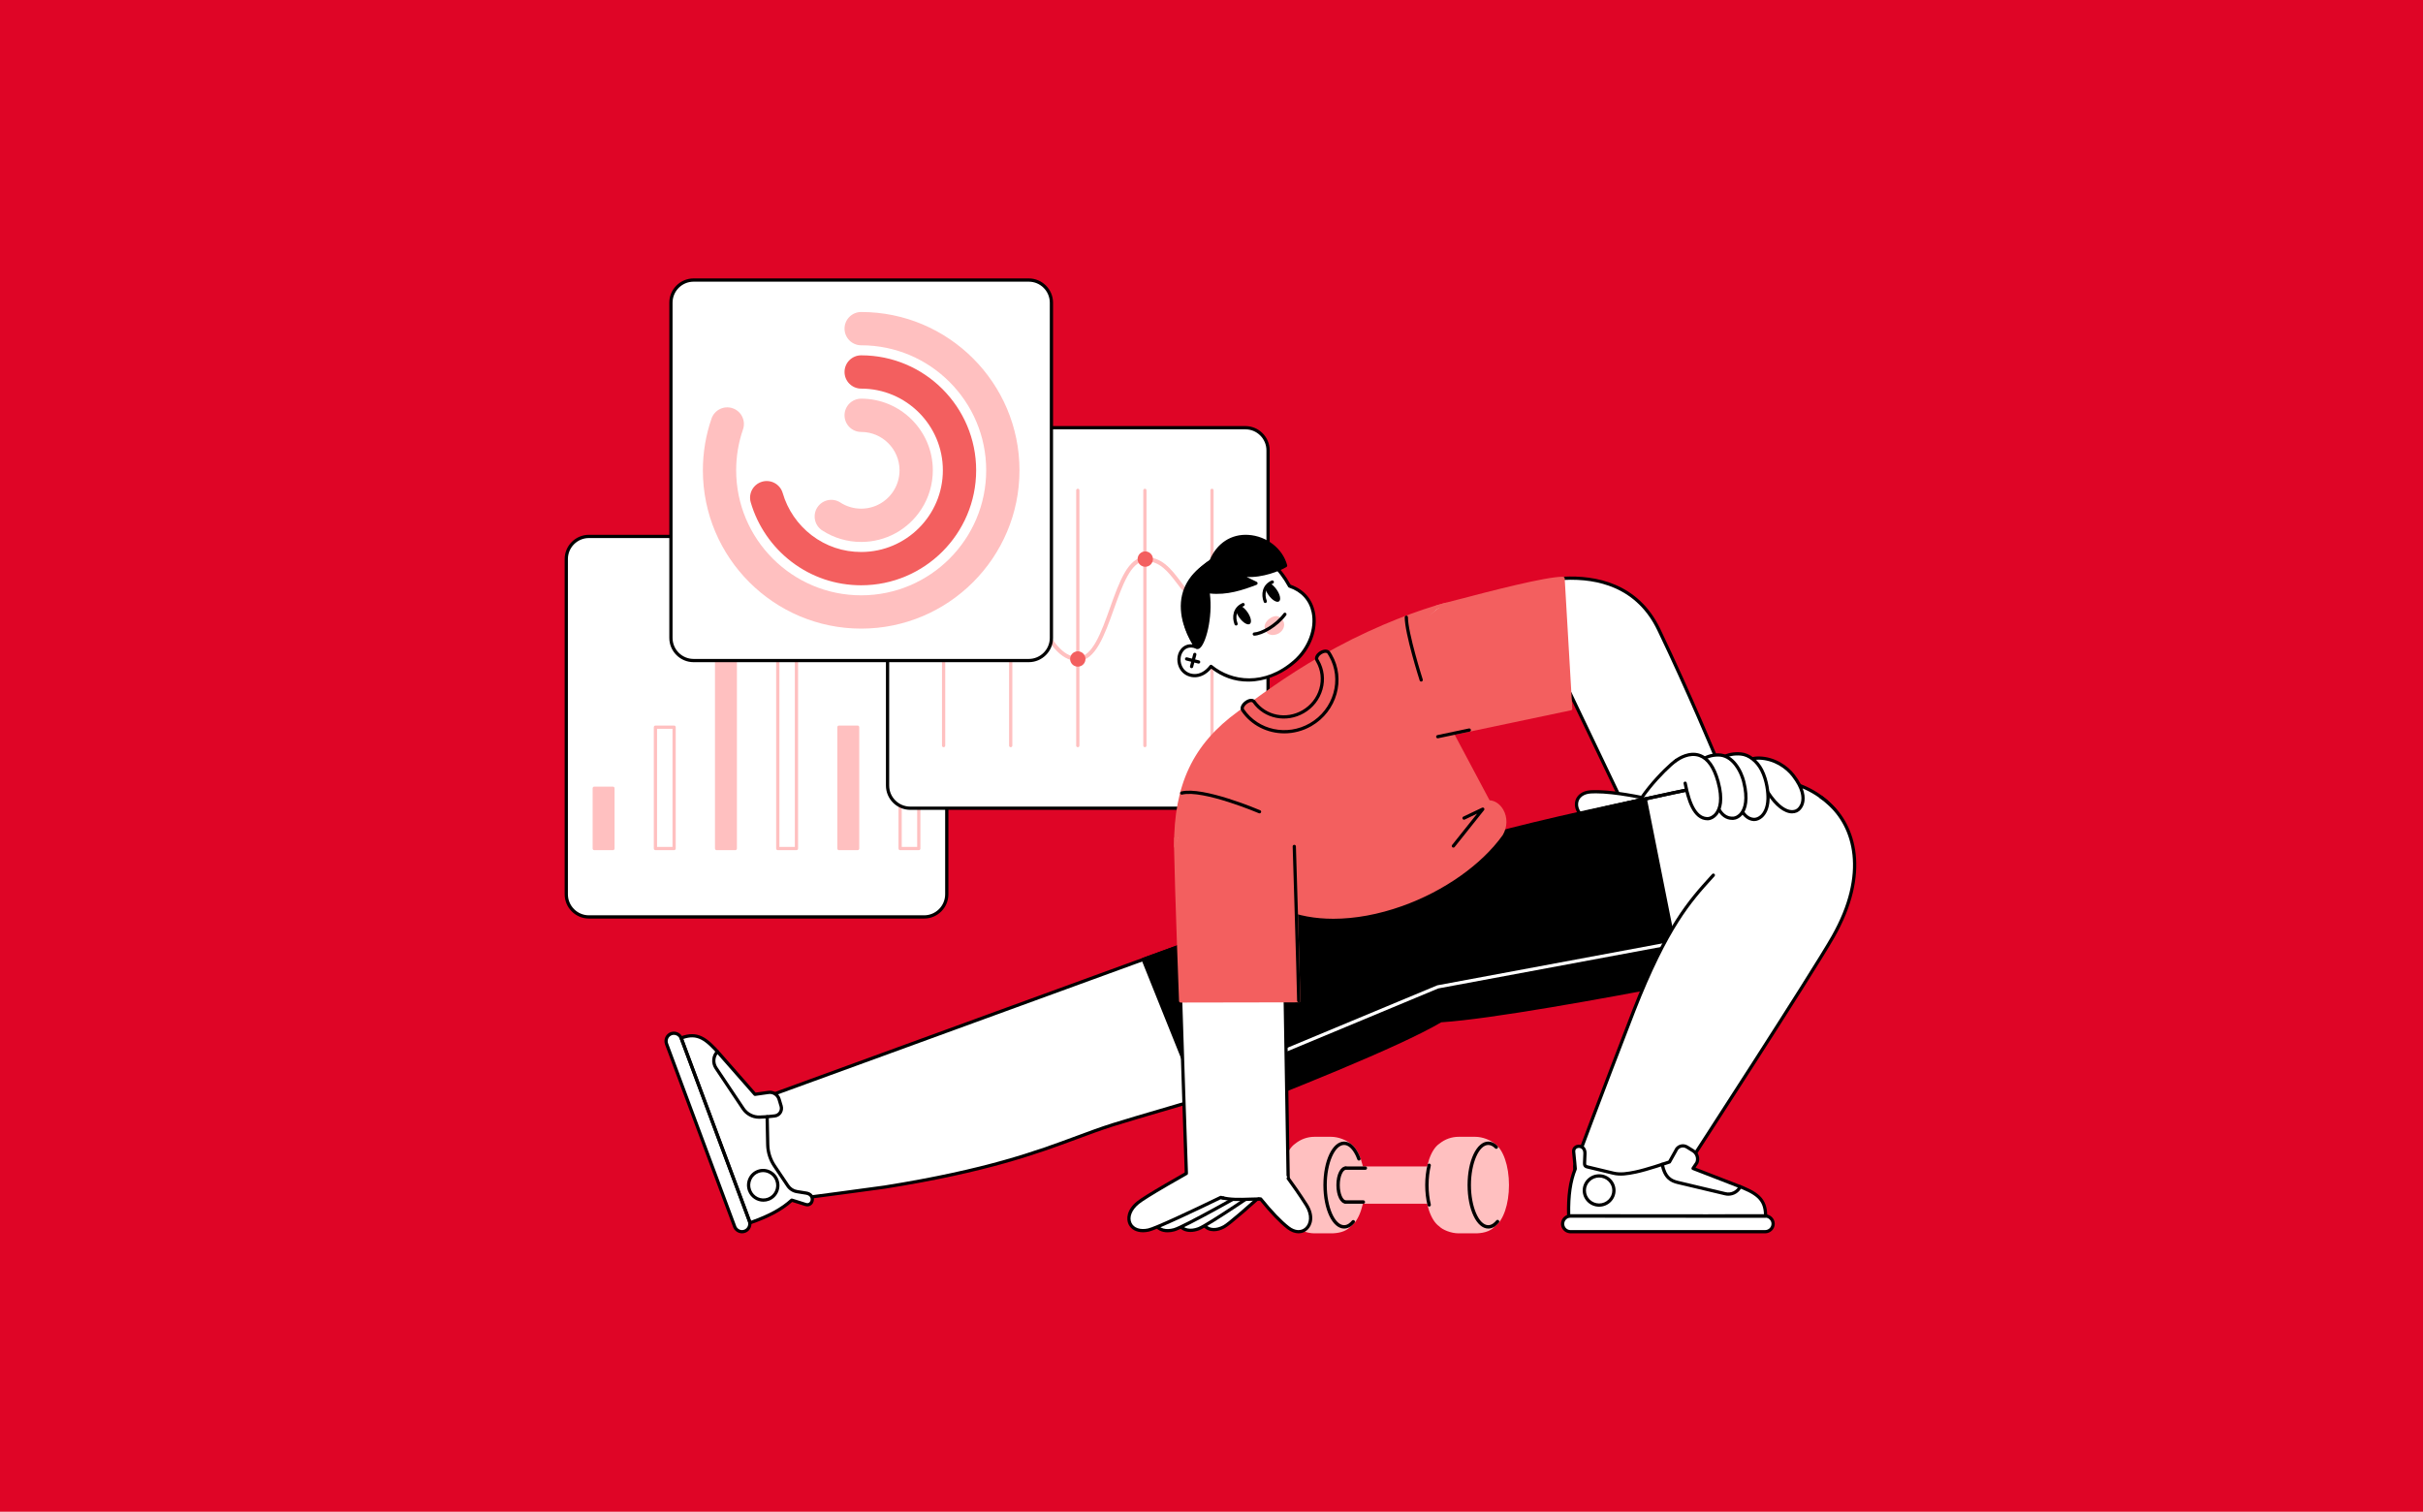
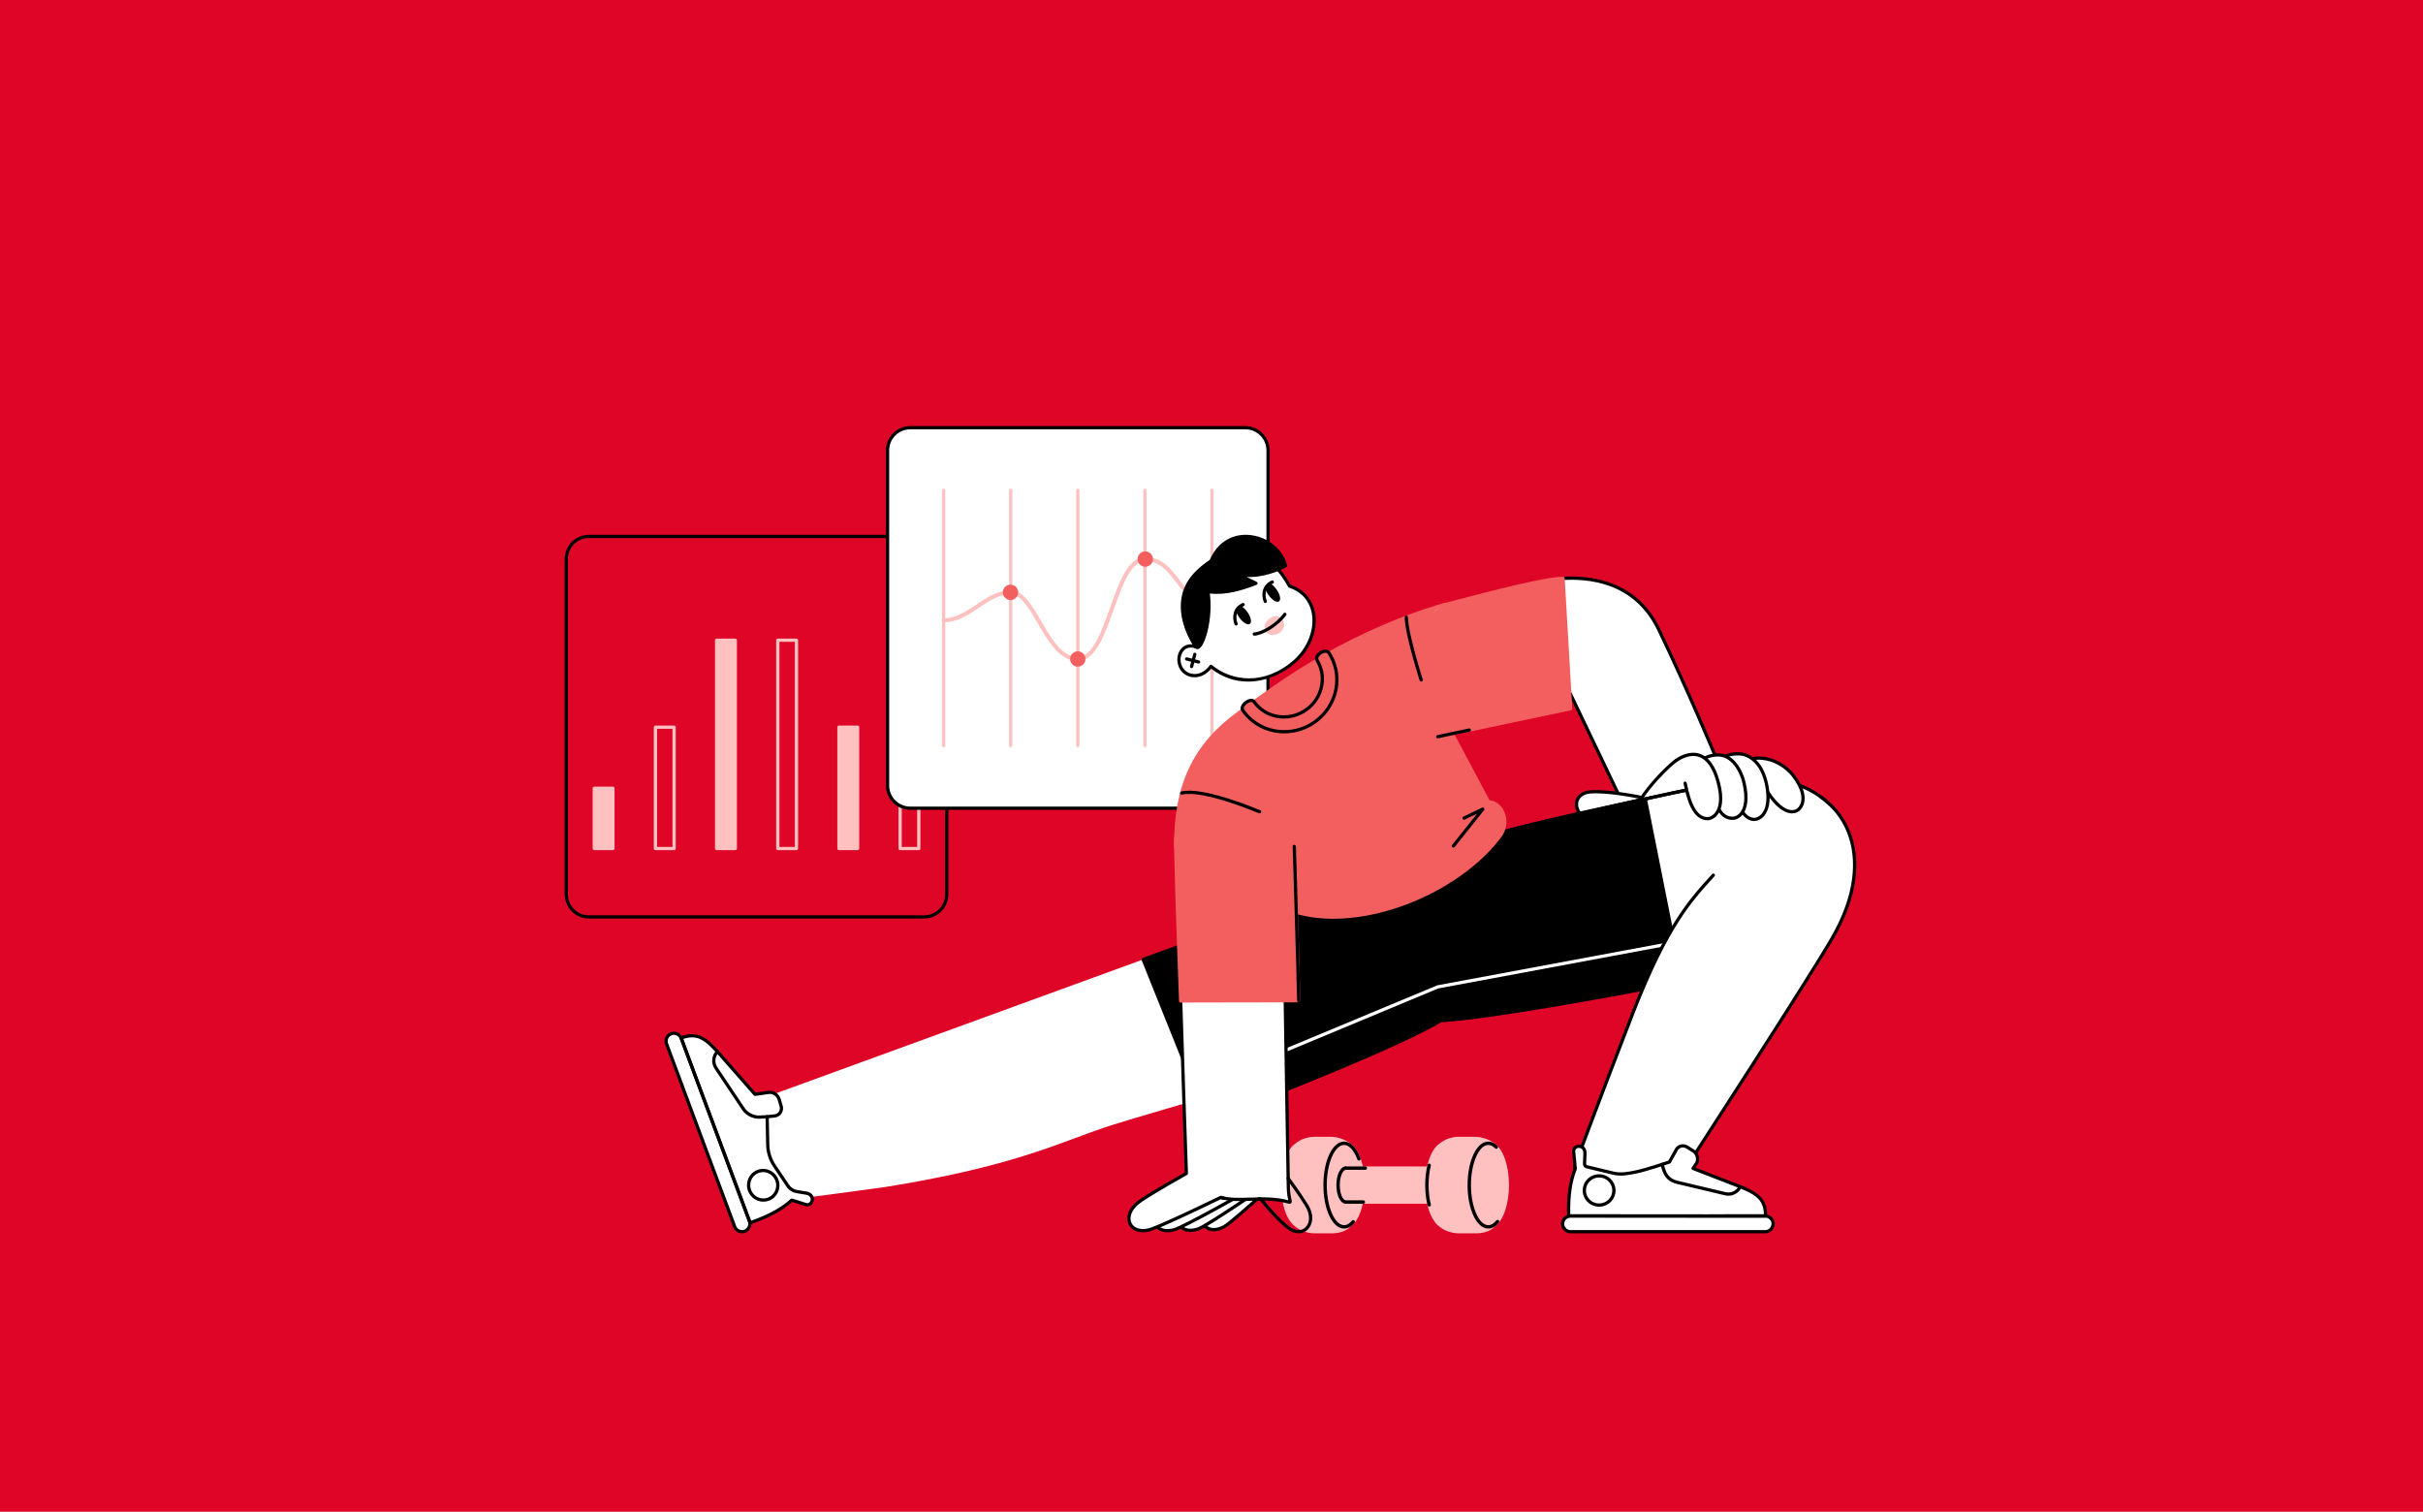
<svg xmlns="http://www.w3.org/2000/svg" width="2167" height="1352" viewBox="0 0 2167 1352" fill="none">
  <rect width="2167" height="1352" fill="#DF0526" />
  <g clip-path="url(#clip0_3921_679)">
    <path d="M1190.47 1101.48H1175.57C1169.15 1101.48 1161.81 1098.43 1159.21 1095.58V1024.08C1163.61 1020.51 1169.15 1018.18 1175.57 1018.18H1190.47C1196.89 1018.18 1203.69 1021.23 1206.88 1023.95V1095.71C1203.26 1099.98 1196.89 1101.48 1190.47 1101.48V1101.48Z" fill="#FFC0C0" />
    <path d="M1202.09 1097.21C1211.49 1097.21 1219.1 1080.48 1219.1 1059.83C1219.1 1039.18 1211.49 1022.44 1202.09 1022.44C1192.69 1022.44 1185.08 1039.18 1185.08 1059.83C1185.08 1080.48 1192.69 1097.21 1202.09 1097.21Z" fill="#FFC0C0" />
    <path d="M1190.48 1103H1175.57C1168.71 1103 1161.14 1099.79 1158.22 1096.74C1150.71 1091.53 1145.68 1076.74 1145.68 1059.83C1145.68 1042.85 1150.75 1028.01 1158.31 1022.86C1163.32 1018.8 1169.29 1016.66 1175.57 1016.66H1190.48C1197.13 1016.66 1204.2 1019.71 1207.8 1022.74C1215.47 1027.77 1220.62 1042.65 1220.62 1059.83C1220.62 1076.92 1215.52 1091.74 1207.91 1096.85C1203.47 1101.93 1195.99 1103 1190.48 1103V1103ZM1175.57 1019.7C1169.97 1019.7 1164.64 1021.62 1160.17 1025.26C1160.13 1025.29 1160.1 1025.32 1160.06 1025.34C1153.38 1029.85 1148.71 1044.03 1148.71 1059.83C1148.71 1075.63 1153.38 1089.81 1160.06 1094.31C1160.16 1094.38 1160.25 1094.46 1160.33 1094.55C1162.66 1097.1 1169.67 1099.96 1175.57 1099.96H1190.48C1195.38 1099.96 1201.98 1099.06 1205.66 1094.8C1205.77 1094.65 1205.91 1094.52 1206.06 1094.42C1212.85 1090.06 1217.59 1075.83 1217.59 1059.83C1217.59 1043.83 1212.85 1029.6 1206.06 1025.23C1205.99 1025.18 1205.92 1025.13 1205.85 1025.06C1202.75 1022.45 1196.34 1019.7 1190.48 1019.7H1175.57ZM1206.88 1095.71H1206.89H1206.88Z" fill="#FFC0C0" />
    <path d="M1202.1 1098.73C1191.71 1098.73 1183.57 1081.64 1183.57 1059.83C1183.57 1038.01 1191.71 1020.92 1202.1 1020.92C1206.85 1020.92 1211.34 1024.55 1214.72 1031.13C1215.31 1032.24 1215.95 1033.7 1216.77 1035.86C1216.92 1036.23 1216.91 1036.65 1216.74 1037.02C1216.58 1037.39 1216.28 1037.67 1215.9 1037.82C1215.52 1037.96 1215.11 1037.95 1214.74 1037.79C1214.37 1037.62 1214.08 1037.32 1213.94 1036.94C1213.17 1034.92 1212.58 1033.56 1212.03 1032.54C1209.18 1027 1205.66 1023.96 1202.1 1023.96C1193.7 1023.96 1186.6 1040.39 1186.6 1059.83C1186.6 1079.27 1193.7 1095.69 1202.1 1095.69C1205.13 1095.69 1207.59 1093.49 1209.12 1091.63C1209.38 1091.33 1209.75 1091.13 1210.15 1091.1C1210.55 1091.06 1210.94 1091.19 1211.25 1091.44C1211.56 1091.7 1211.75 1092.06 1211.79 1092.46C1211.83 1092.86 1211.71 1093.26 1211.46 1093.57C1208.67 1096.95 1205.43 1098.73 1202.1 1098.73Z" fill="black" />
    <path d="M1164.21 1097.21C1173.6 1097.21 1181.22 1080.48 1181.22 1059.83C1181.22 1039.18 1173.6 1022.44 1164.21 1022.44C1154.81 1022.44 1147.2 1039.18 1147.2 1059.83C1147.2 1080.48 1154.81 1097.21 1164.21 1097.21Z" fill="#FFC0C0" />
    <path d="M1203.61 1074.99C1207.42 1074.99 1210.51 1068.2 1210.51 1059.83C1210.51 1051.46 1207.42 1044.67 1203.61 1044.67C1199.8 1044.67 1196.71 1051.46 1196.71 1059.83C1196.71 1068.2 1199.8 1074.99 1203.61 1074.99Z" fill="#FFC0C0" />
    <path d="M1203.61 1076.51C1198.81 1076.51 1195.2 1069.34 1195.2 1059.83C1195.2 1050.32 1198.81 1043.15 1203.61 1043.15C1204.01 1043.15 1204.4 1043.31 1204.68 1043.59C1204.97 1043.88 1205.13 1044.27 1205.13 1044.67C1205.13 1045.07 1204.97 1045.46 1204.68 1045.74C1204.4 1046.03 1204.01 1046.19 1203.61 1046.19C1201.07 1046.19 1198.23 1052.02 1198.23 1059.83C1198.23 1067.64 1201.07 1073.47 1203.61 1073.47C1204.01 1073.47 1204.4 1073.63 1204.68 1073.91C1204.97 1074.2 1205.13 1074.59 1205.13 1074.99C1205.13 1075.39 1204.97 1075.78 1204.68 1076.06C1204.4 1076.35 1204.01 1076.51 1203.61 1076.51Z" fill="black" />
    <path d="M1203.61 1044.67H1280.57V1074.99H1203.61V1044.67Z" fill="#FFC0C0" />
    <path d="M1280.57 1076.51H1204.37C1203.97 1076.51 1203.58 1076.35 1203.3 1076.06C1203.01 1075.78 1202.85 1075.39 1202.85 1074.99C1202.85 1074.59 1203.01 1074.2 1203.3 1073.91C1203.58 1073.63 1203.97 1073.47 1204.37 1073.47H1279.05V1046.19H1204.37C1203.97 1046.19 1203.58 1046.03 1203.3 1045.74C1203.01 1045.46 1202.85 1045.07 1202.85 1044.67C1202.85 1044.27 1203.01 1043.88 1203.3 1043.59C1203.58 1043.31 1203.97 1043.15 1204.37 1043.15H1280.57C1280.97 1043.15 1281.36 1043.31 1281.64 1043.59C1281.93 1043.88 1282.09 1044.27 1282.09 1044.67V1074.99C1282.09 1075.39 1281.93 1075.78 1281.64 1076.06C1281.36 1076.35 1280.97 1076.51 1280.57 1076.51V1076.51Z" fill="#FFC0C0" />
    <path d="M1219.31 1076.51H1203.61C1203.21 1076.51 1202.82 1076.35 1202.54 1076.06C1202.25 1075.78 1202.09 1075.39 1202.09 1074.99C1202.09 1074.59 1202.25 1074.2 1202.54 1073.91C1202.82 1073.63 1203.21 1073.47 1203.61 1073.47H1219.31C1219.71 1073.47 1220.1 1073.63 1220.38 1073.91C1220.67 1074.2 1220.83 1074.59 1220.83 1074.99C1220.83 1075.39 1220.67 1075.78 1220.38 1076.06C1220.1 1076.35 1219.71 1076.51 1219.31 1076.51V1076.51ZM1221.09 1046.19H1203.61C1203.21 1046.19 1202.82 1046.03 1202.54 1045.74C1202.25 1045.46 1202.09 1045.07 1202.09 1044.67C1202.09 1044.27 1202.25 1043.88 1202.54 1043.59C1202.82 1043.31 1203.21 1043.15 1203.61 1043.15H1221.09C1221.49 1043.15 1221.88 1043.31 1222.16 1043.59C1222.45 1043.88 1222.61 1044.27 1222.61 1044.67C1222.61 1045.07 1222.45 1045.46 1222.16 1045.74C1221.88 1046.03 1221.49 1046.19 1221.09 1046.19Z" fill="black" />
    <path d="M1293.14 1097.21C1302.54 1097.21 1310.16 1080.48 1310.16 1059.83C1310.16 1039.18 1302.54 1022.44 1293.14 1022.44C1283.75 1022.44 1276.13 1039.18 1276.13 1059.83C1276.13 1080.48 1283.75 1097.21 1293.14 1097.21Z" fill="#FFC0C0" />
    <path d="M1319.41 1101.48H1304.5C1298.09 1101.48 1290.75 1098.43 1288.15 1095.58V1024.08C1292.54 1020.51 1298.09 1018.18 1304.5 1018.18H1319.41C1325.83 1018.18 1332.63 1021.23 1335.82 1023.95V1095.71C1332.19 1099.98 1325.83 1101.48 1319.41 1101.48V1101.48Z" fill="#FFC0C0" />
    <path d="M1331.03 1097.21C1340.42 1097.21 1348.04 1080.48 1348.04 1059.83C1348.04 1039.18 1340.42 1022.44 1331.03 1022.44C1321.63 1022.44 1314.02 1039.18 1314.02 1059.83C1314.02 1080.48 1321.63 1097.21 1331.03 1097.21Z" fill="#FFC0C0" />
    <path d="M1319.41 1103H1304.51C1297.65 1103 1290.08 1099.79 1287.16 1096.74C1279.65 1091.53 1274.62 1076.74 1274.62 1059.83C1274.62 1042.85 1279.69 1028.01 1287.25 1022.86C1292.26 1018.8 1298.22 1016.66 1304.51 1016.66H1319.41C1326.06 1016.66 1333.14 1019.71 1336.74 1022.74C1344.41 1027.77 1349.56 1042.65 1349.56 1059.83C1349.56 1076.92 1344.46 1091.74 1336.85 1096.85C1332.41 1101.93 1324.93 1103 1319.41 1103V1103ZM1304.51 1019.7C1298.91 1019.7 1293.58 1021.62 1289.11 1025.26C1289.07 1025.29 1289.03 1025.32 1289 1025.34C1282.32 1029.85 1277.65 1044.03 1277.65 1059.83C1277.65 1075.63 1282.32 1089.81 1289 1094.31C1289.1 1094.38 1289.19 1094.46 1289.27 1094.55C1291.6 1097.1 1298.61 1099.96 1304.51 1099.96H1319.41C1324.32 1099.96 1330.92 1099.06 1334.6 1094.8C1334.71 1094.65 1334.84 1094.52 1335 1094.42C1341.79 1090.06 1346.53 1075.83 1346.53 1059.83C1346.53 1043.83 1341.79 1029.6 1335 1025.23C1334.92 1025.18 1334.85 1025.13 1334.79 1025.06C1331.69 1022.45 1325.28 1019.7 1319.41 1019.7H1304.51ZM1335.82 1095.71H1335.83H1335.82Z" fill="#FFC0C0" />
    <path d="M1331.04 1098.73C1320.65 1098.73 1312.51 1081.65 1312.51 1059.83C1312.51 1038.01 1320.65 1020.92 1331.04 1020.92C1333.96 1020.92 1336.74 1022.24 1339.28 1024.84C1339.42 1024.98 1339.53 1025.15 1339.61 1025.34C1339.68 1025.52 1339.72 1025.72 1339.72 1025.92C1339.72 1026.12 1339.68 1026.32 1339.6 1026.5C1339.52 1026.69 1339.41 1026.85 1339.26 1026.99C1339.12 1027.13 1338.95 1027.24 1338.77 1027.32C1338.58 1027.39 1338.39 1027.43 1338.19 1027.43C1337.99 1027.42 1337.79 1027.38 1337.61 1027.31C1337.42 1027.23 1337.26 1027.11 1337.12 1026.97C1335.16 1024.97 1333.12 1023.96 1331.04 1023.96C1322.64 1023.96 1315.54 1040.39 1315.54 1059.83C1315.54 1079.27 1322.64 1095.69 1331.04 1095.69C1334.12 1095.69 1336.62 1093.41 1338.18 1091.49C1338.3 1091.34 1338.46 1091.21 1338.63 1091.12C1338.81 1091.02 1339 1090.96 1339.2 1090.94C1339.4 1090.92 1339.6 1090.94 1339.79 1091C1339.98 1091.05 1340.16 1091.15 1340.31 1091.27C1340.46 1091.4 1340.59 1091.55 1340.69 1091.73C1340.78 1091.91 1340.84 1092.1 1340.86 1092.3C1340.88 1092.49 1340.86 1092.7 1340.81 1092.89C1340.75 1093.08 1340.66 1093.26 1340.53 1093.41C1337.71 1096.89 1334.43 1098.73 1331.04 1098.73ZM1278.16 1079.04C1277.82 1079.04 1277.49 1078.92 1277.23 1078.71C1276.96 1078.5 1276.77 1078.21 1276.69 1077.88C1275.34 1072.36 1274.62 1066.12 1274.62 1059.83C1274.62 1053.52 1275.34 1047.27 1276.7 1041.75C1276.8 1041.37 1277.05 1041.04 1277.39 1040.84C1277.73 1040.64 1278.14 1040.58 1278.52 1040.67C1278.91 1040.77 1279.24 1041.01 1279.45 1041.35C1279.66 1041.68 1279.73 1042.09 1279.64 1042.47C1278.35 1047.76 1277.66 1053.77 1277.66 1059.83C1277.66 1065.88 1278.34 1071.87 1279.64 1077.16C1279.69 1077.38 1279.69 1077.61 1279.65 1077.84C1279.6 1078.06 1279.5 1078.28 1279.36 1078.46C1279.21 1078.64 1279.03 1078.78 1278.83 1078.89C1278.62 1078.99 1278.39 1079.04 1278.16 1079.04V1079.04Z" fill="black" />
  </g>
  <g clip-path="url(#clip1_3921_679)">
-     <path d="M526.723 820.026H826.476C837.67 820.026 846.746 810.951 846.746 799.756V500.004C846.745 488.81 837.67 479.734 826.475 479.734H526.723C515.528 479.734 506.453 488.81 506.453 500.004V799.757C506.453 810.951 515.528 820.026 526.723 820.026V820.026Z" fill="white" />
    <path d="M826.474 821.478H526.722C514.745 821.478 505 811.733 505 799.755V500.003C505 488.025 514.745 478.281 526.722 478.281H826.474C838.452 478.281 848.196 488.025 848.196 500.003V799.755C848.196 811.733 838.452 821.478 826.474 821.478V821.478ZM526.722 481.186C516.346 481.186 507.905 489.627 507.905 500.003V799.755C507.905 810.132 516.346 818.573 526.722 818.573H826.474C836.851 818.573 845.292 810.132 845.292 799.755V500.003C845.292 489.627 836.851 481.186 826.474 481.186H526.722Z" fill="black" />
    <path d="M531.477 704.941H548.178V758.859H531.477V704.941Z" fill="#FFC0C0" />
    <path d="M548.177 760.312H531.476C531.091 760.312 530.721 760.159 530.449 759.887C530.176 759.614 530.023 759.245 530.023 758.86V704.942C530.023 704.557 530.176 704.188 530.449 703.915C530.721 703.643 531.091 703.49 531.476 703.49H548.177C548.562 703.49 548.931 703.643 549.204 703.915C549.476 704.188 549.629 704.557 549.629 704.942V758.86C549.629 759.245 549.476 759.615 549.203 759.887C548.931 760.159 548.562 760.312 548.177 760.312ZM532.928 757.407H546.724V706.395H532.928V757.407ZM602.887 760.312H586.186C585.801 760.312 585.431 760.159 585.159 759.887C584.887 759.614 584.734 759.245 584.734 758.86V650.332C584.734 649.947 584.887 649.578 585.159 649.305C585.431 649.033 585.801 648.88 586.186 648.88H602.887C603.272 648.88 603.641 649.033 603.914 649.305C604.186 649.578 604.339 649.947 604.339 650.332V758.86C604.339 759.245 604.186 759.614 603.914 759.887C603.641 760.159 603.272 760.312 602.887 760.312ZM587.638 757.407H601.435V651.785H587.638V757.407ZM640.896 572.557H657.597V758.86H640.896V572.557Z" fill="#FFC0C0" />
    <path d="M657.599 760.311H640.898C640.512 760.311 640.143 760.158 639.871 759.886C639.598 759.613 639.445 759.244 639.445 758.859V572.556C639.445 572.171 639.598 571.801 639.871 571.529C640.143 571.257 640.512 571.104 640.898 571.104H657.599C657.984 571.104 658.353 571.257 658.625 571.529C658.898 571.801 659.051 572.171 659.051 572.556V758.859C659.051 759.244 658.898 759.613 658.625 759.886C658.353 760.158 657.984 760.311 657.599 760.311ZM642.35 757.406H656.146V574.008H642.35V757.406ZM712.308 760.311H695.607C695.222 760.311 694.852 760.158 694.58 759.886C694.308 759.613 694.155 759.244 694.155 758.859V572.556C694.155 572.171 694.308 571.801 694.58 571.529C694.852 571.257 695.222 571.104 695.607 571.104H712.308C712.693 571.104 713.063 571.257 713.335 571.529C713.607 571.801 713.76 572.171 713.76 572.556V758.859C713.76 759.244 713.607 759.613 713.335 759.886C713.063 760.158 712.693 760.311 712.308 760.311ZM697.059 757.406H710.856V574.008H697.059V757.406ZM750.317 650.332H767.018V758.859H750.317V650.332Z" fill="#FFC0C0" />
    <path d="M767.013 760.311H750.312C749.926 760.311 749.557 760.158 749.285 759.885C749.012 759.613 748.859 759.244 748.859 758.858V650.331C748.859 649.946 749.012 649.577 749.285 649.304C749.557 649.032 749.926 648.879 750.312 648.879H767.013C767.398 648.879 767.767 649.032 768.04 649.304C768.312 649.577 768.465 649.946 768.465 650.331V758.858C768.465 759.244 768.312 759.613 768.04 759.885C767.767 760.158 767.398 760.311 767.013 760.311ZM751.764 757.406H765.56V651.783H751.764V757.406ZM821.723 760.311H805.022C804.637 760.311 804.267 760.158 803.995 759.885C803.723 759.613 803.57 759.244 803.57 758.858V704.941C803.57 704.556 803.723 704.187 803.995 703.914C804.267 703.642 804.637 703.489 805.022 703.489H821.723C822.108 703.489 822.477 703.642 822.75 703.914C823.022 704.187 823.175 704.556 823.175 704.941V758.859C823.175 759.244 823.022 759.613 822.749 759.886C822.477 760.158 822.108 760.311 821.723 760.311ZM806.474 757.406H820.271V706.393H806.474V757.406Z" fill="#FFC0C0" />
  </g>
  <g clip-path="url(#clip2_3921_679)">
    <path d="M814.059 722.8H1113.81C1125.01 722.8 1134.08 713.724 1134.08 702.53V402.778C1134.08 391.583 1125.01 382.508 1113.81 382.508H814.059C802.864 382.508 793.789 391.583 793.789 402.778V702.53C793.789 713.724 802.864 722.8 814.059 722.8V722.8Z" fill="white" />
    <path d="M1113.81 724.25H814.058C802.081 724.25 792.336 714.507 792.336 702.529V402.777C792.336 390.799 802.081 381.055 814.058 381.055H1113.81C1125.79 381.055 1135.53 390.799 1135.53 402.777V702.53C1135.53 714.507 1125.79 724.25 1113.81 724.25V724.25ZM814.058 383.959C803.682 383.959 795.24 392.4 795.24 402.777V702.53C795.24 712.905 803.682 721.346 814.058 721.346H1113.81C1124.19 721.346 1132.63 712.905 1132.63 702.53V402.777C1132.63 392.4 1124.19 383.959 1113.81 383.959H814.058Z" fill="black" />
    <path d="M1083.94 668.244C1083.56 668.244 1083.19 668.091 1082.92 667.819C1082.64 667.547 1082.49 667.177 1082.49 666.792V438.517C1082.49 438.132 1082.64 437.762 1082.92 437.49C1083.19 437.217 1083.56 437.064 1083.94 437.064C1084.33 437.064 1084.7 437.217 1084.97 437.49C1085.24 437.762 1085.39 438.132 1085.39 438.517V666.792C1085.39 667.177 1085.24 667.547 1084.97 667.819C1084.7 668.091 1084.33 668.244 1083.94 668.244ZM1023.94 668.244C1023.55 668.244 1023.18 668.091 1022.91 667.819C1022.64 667.547 1022.48 667.177 1022.48 666.792V438.517C1022.48 438.132 1022.64 437.762 1022.91 437.49C1023.18 437.217 1023.55 437.064 1023.94 437.064C1024.32 437.064 1024.69 437.217 1024.96 437.49C1025.23 437.762 1025.39 438.132 1025.39 438.517V666.792C1025.39 667.177 1025.23 667.547 1024.96 667.819C1024.69 668.091 1024.32 668.244 1023.94 668.244ZM963.928 668.244C963.543 668.244 963.173 668.091 962.901 667.819C962.629 667.547 962.476 667.177 962.476 666.792V438.517C962.476 438.132 962.629 437.762 962.901 437.49C963.173 437.217 963.543 437.064 963.928 437.064C964.313 437.064 964.682 437.217 964.955 437.49C965.227 437.762 965.38 438.132 965.38 438.517V666.792C965.38 667.177 965.227 667.547 964.955 667.819C964.682 668.091 964.313 668.244 963.928 668.244ZM903.921 668.244C903.535 668.244 903.166 668.091 902.894 667.819C902.621 667.547 902.468 667.177 902.468 666.792V438.517C902.468 438.132 902.621 437.762 902.894 437.49C903.166 437.217 903.535 437.064 903.921 437.064C904.306 437.064 904.675 437.217 904.947 437.49C905.22 437.762 905.373 438.132 905.373 438.517V666.792C905.373 667.177 905.22 667.547 904.947 667.819C904.675 668.091 904.306 668.244 903.921 668.244ZM843.913 668.244C843.528 668.244 843.159 668.091 842.886 667.819C842.614 667.547 842.461 667.177 842.461 666.792V438.517C842.461 438.132 842.614 437.762 842.886 437.49C843.159 437.217 843.528 437.064 843.913 437.064C844.298 437.064 844.668 437.217 844.94 437.49C845.212 437.762 845.365 438.132 845.365 438.517V666.792C845.365 667.177 845.212 667.547 844.94 667.819C844.668 668.091 844.298 668.244 843.913 668.244Z" fill="#FFC0C0" />
    <path d="M963.932 591.157C947.642 591.157 937.331 573.348 928.235 557.635C920.473 544.227 913.141 531.562 903.758 531.562C893.297 531.562 884.657 537.379 875.51 543.538C866.022 549.926 856.211 556.532 843.917 556.532C843.435 556.532 842.974 556.34 842.633 556C842.293 555.66 842.102 555.198 842.102 554.716C842.102 554.235 842.293 553.773 842.633 553.433C842.974 553.092 843.435 552.901 843.917 552.901C855.104 552.901 864.447 546.611 873.483 540.526C882.68 534.335 892.19 527.932 903.758 527.932C915.234 527.932 923.076 541.476 931.377 555.816C940.402 571.406 949.735 587.527 963.932 587.527C977.05 587.527 984.989 565.287 992.667 543.779C1001.04 520.331 1008.95 498.184 1024.26 498.184C1039.22 498.184 1047.41 508.917 1055.34 519.297C1063.15 529.519 1070.52 539.175 1083.95 539.175C1084.43 539.175 1084.89 539.366 1085.23 539.707C1085.57 540.047 1085.76 540.509 1085.76 540.99C1085.76 541.472 1085.57 541.934 1085.23 542.274C1084.89 542.614 1084.43 542.806 1083.95 542.806C1068.73 542.806 1060.46 531.975 1052.46 521.5C1044.73 511.377 1037.42 501.814 1024.26 501.814C1011.5 501.814 1003.67 523.769 996.087 545.001C987.985 567.692 979.609 591.157 963.932 591.157V591.157Z" fill="#FFC0C0" />
    <path d="M1083.95 547.85C1087.74 547.85 1090.81 544.778 1090.81 540.988C1090.81 537.198 1087.74 534.125 1083.95 534.125C1080.16 534.125 1077.09 537.198 1077.09 540.988C1077.09 544.778 1080.16 547.85 1083.95 547.85Z" fill="#F35F5F" />
    <path d="M1024.27 506.86C1028.06 506.86 1031.13 503.788 1031.13 499.997C1031.13 496.207 1028.06 493.135 1024.27 493.135C1020.48 493.135 1017.41 496.207 1017.41 499.997C1017.41 503.788 1020.48 506.86 1024.27 506.86Z" fill="#F35F5F" />
    <path d="M963.933 596.204C967.723 596.204 970.796 593.131 970.796 589.341C970.796 585.551 967.723 582.479 963.933 582.479C960.143 582.479 957.07 585.551 957.07 589.341C957.07 593.131 960.143 596.204 963.933 596.204Z" fill="#F35F5F" />
    <path d="M903.761 536.608C907.551 536.608 910.624 533.536 910.624 529.745C910.624 525.955 907.551 522.883 903.761 522.883C899.971 522.883 896.898 525.955 896.898 529.745C896.898 533.536 899.971 536.608 903.761 536.608Z" fill="#F35F5F" />
-     <path d="M843.917 561.577C847.707 561.577 850.78 558.504 850.78 554.714C850.78 550.924 847.707 547.852 843.917 547.852C840.127 547.852 837.055 550.924 837.055 554.714C837.055 558.504 840.127 561.577 843.917 561.577Z" fill="#F35F5F" />
  </g>
  <g clip-path="url(#clip3_3921_679)">
    <path d="M920.069 590.745H620.317C609.122 590.745 600.047 581.67 600.047 570.475V270.723C600.047 259.528 609.122 250.453 620.317 250.453H920.069C931.264 250.453 940.339 259.528 940.339 270.723V570.476C940.339 581.67 931.263 590.745 920.069 590.745V590.745Z" fill="white" />
    <path d="M920.068 592.196H620.316C608.338 592.196 598.594 582.452 598.594 570.474V270.722C598.594 258.745 608.338 249 620.316 249H920.068C932.045 249 941.79 258.745 941.79 270.722V570.475C941.79 582.452 932.045 592.196 920.068 592.196V592.196ZM620.316 251.905C609.94 251.905 601.498 260.346 601.498 270.722V570.475C601.498 580.851 609.94 589.293 620.316 589.293H920.068C930.444 589.293 938.886 580.851 938.886 570.475V270.722C938.886 260.346 930.444 251.905 920.068 251.905H620.316Z" fill="black" />
    <path d="M770.192 484.67C757.784 484.67 745.741 481.114 735.366 474.386C728.469 469.913 726.503 460.696 730.976 453.797C735.449 446.901 744.666 444.936 751.565 449.407C757.105 453 763.547 454.899 770.192 454.899C781.95 454.899 792.761 448.976 799.111 439.055C802.631 433.555 804.492 427.173 804.492 420.599C804.492 401.685 789.105 386.299 770.191 386.299C761.97 386.299 755.306 379.634 755.306 371.413C755.306 363.192 761.97 356.527 770.191 356.527C805.52 356.527 834.264 385.27 834.264 420.599C834.264 432.873 830.778 444.805 824.185 455.104C812.336 473.618 792.151 484.67 770.192 484.67Z" fill="#FFC0C0" />
    <path d="M770.193 523.422C747.458 523.422 725.908 516.149 707.874 502.391C690.43 489.083 677.481 470.202 671.411 449.226C669.126 441.329 673.675 433.075 681.572 430.789C689.469 428.503 697.723 433.053 700.009 440.95C704.318 455.841 713.524 469.255 725.932 478.721C738.735 488.488 754.04 493.651 770.193 493.651C810.475 493.651 843.246 460.879 843.246 420.598C843.246 380.316 810.475 347.545 770.193 347.545C761.972 347.545 755.308 340.88 755.308 332.659C755.308 324.438 761.972 317.773 770.193 317.773C826.891 317.773 873.018 363.9 873.018 420.598C873.018 477.295 826.89 523.422 770.193 523.422V523.422Z" fill="#F35F5F" />
-     <path d="M770.194 562.176C692.128 562.176 628.617 498.665 628.617 420.599C628.617 404.751 631.22 389.183 636.355 374.329C639.041 366.559 647.516 362.435 655.286 365.123C663.057 367.808 667.178 376.284 664.492 384.055C660.442 395.773 658.388 408.067 658.388 420.598C658.388 482.248 708.544 532.404 770.194 532.404C831.844 532.404 882.001 482.248 882.001 420.598C882.001 358.947 831.844 308.793 770.194 308.793C761.973 308.793 755.309 302.128 755.309 293.907C755.309 285.686 761.973 279.021 770.194 279.021C848.26 279.021 911.772 342.533 911.772 420.599C911.772 498.665 848.26 562.176 770.194 562.176V562.176Z" fill="#FFC0C0" />
+     <path d="M770.194 562.176C692.128 562.176 628.617 498.665 628.617 420.599C628.617 404.751 631.22 389.183 636.355 374.329C639.041 366.559 647.516 362.435 655.286 365.123C663.057 367.808 667.178 376.284 664.492 384.055C660.442 395.773 658.388 408.067 658.388 420.598C658.388 482.248 708.544 532.404 770.194 532.404C831.844 532.404 882.001 482.248 882.001 420.598C882.001 358.947 831.844 308.793 770.194 308.793C761.973 308.793 755.309 302.128 755.309 293.907C755.309 285.686 761.973 279.021 770.194 279.021C848.26 279.021 911.772 342.533 911.772 420.599V562.176Z" fill="#FFC0C0" />
  </g>
  <g clip-path="url(#clip4_3921_679)">
    <path d="M1197.82 794.096L665.673 988.108C665.673 988.108 665.044 1064.29 696.505 1074.05C716.678 1071.89 791.258 1061.64 791.258 1061.64C911.655 1042.38 950.457 1020.08 995.173 1005.94C1034.12 993.618 1172.91 955.256 1247.52 927.199C1336.97 893.56 1332.85 818.69 1301.95 760.292C1271.05 701.893 1197.82 794.096 1197.82 794.096V794.096Z" fill="white" />
-     <path d="M696.502 1075.5C696.357 1075.5 696.212 1075.48 696.073 1075.44C663.952 1065.47 664.195 991.25 664.221 988.095C664.223 987.799 664.316 987.511 664.486 987.269C664.657 987.028 664.897 986.844 665.175 986.744L1196.94 792.871C1201 787.825 1243.21 736.489 1276.89 739.596C1287.88 740.614 1296.74 747.349 1303.23 759.612C1315.14 782.129 1332.82 826.02 1317.32 866.988C1306.92 894.46 1283.61 915.176 1248.02 928.558C1193.93 948.901 1105.57 974.819 1047.1 991.969C1024.32 998.652 1006.33 1003.93 995.608 1007.32C985.043 1010.66 974.679 1014.51 963.707 1018.58C927.966 1031.85 883.483 1048.36 791.485 1063.07C790.707 1063.18 716.621 1073.36 696.657 1075.5C696.605 1075.5 696.554 1075.5 696.502 1075.5V1075.5ZM667.123 989.122C667.204 998.049 668.759 1063.49 696.651 1072.58C717.008 1070.38 790.317 1060.3 791.059 1060.2C882.744 1045.54 927.077 1029.08 962.7 1015.86C973.706 1011.77 984.101 1007.91 994.735 1004.55C1005.49 1001.15 1023.49 995.869 1046.29 989.182C1104.71 972.044 1193.01 946.144 1247.01 925.84C1281.78 912.763 1304.52 892.617 1314.61 865.958C1329.7 826.059 1312.35 783.054 1300.67 760.97C1294.66 749.627 1286.58 743.408 1276.63 742.485C1243.51 739.416 1199.4 794.44 1198.95 794.997C1198.79 795.206 1198.57 795.366 1198.31 795.457L667.123 989.122ZM1197.82 794.095H1197.83H1197.82Z" fill="black" />
    <path d="M1292.4 540.672C1270.96 546.359 1234.51 559.448 1196.07 580.145C1158.7 600.269 1132.72 619.522 1108.06 637.422C1070.62 664.602 1051.29 698.84 1051.44 756.971L1146.95 744.397L1264.42 664.73C1264.42 664.73 1313.15 535.17 1292.4 540.672V540.672Z" fill="#F35F5F" />
    <path d="M1051.43 758.421C1051.05 758.421 1050.68 758.269 1050.41 757.997C1050.14 757.726 1049.99 757.358 1049.99 756.974C1049.85 701.571 1066.96 665.465 1107.21 636.247L1110.93 633.543C1134.95 616.082 1159.79 598.026 1195.38 578.866C1233.07 558.572 1270.02 545.105 1292.03 539.268C1294.54 538.603 1296.08 539.577 1296.92 540.513C1298.69 542.47 1304.06 548.427 1285.47 607.92C1276.39 636.975 1265.88 664.961 1265.78 665.241C1265.67 665.521 1265.48 665.762 1265.23 665.931L1147.75 745.598C1147.57 745.725 1147.35 745.806 1147.13 745.836L1051.62 758.409C1051.56 758.417 1051.5 758.421 1051.43 758.421V758.421ZM1292.4 540.672L1292.77 542.075C1270.92 547.869 1234.22 561.249 1196.75 581.424C1161.34 600.491 1136.58 618.489 1112.63 635.894L1108.91 638.598C1069.9 666.916 1053.09 701.885 1052.88 755.317L1146.41 743.004L1263.23 663.788C1264.59 660.143 1274.26 634.052 1282.7 607.044C1288.14 589.636 1300.21 548.492 1294.77 542.461C1294.44 542.095 1293.94 541.764 1292.77 542.076L1292.4 540.672Z" fill="#F35F5F" />
    <path d="M1453.57 723.127L1404.27 620.079L1290.8 644.85C1233.95 643.035 1260.48 553.247 1292.4 540.673C1304.44 537.82 1312.74 534.72 1369.62 521.387C1394.17 515.633 1456.27 506.429 1483.47 562.933C1511.92 622.027 1538.32 686.245 1538.32 686.245L1453.57 723.127Z" fill="white" />
    <path d="M1453.56 724.578C1453.29 724.578 1453.02 724.5 1452.79 724.354C1452.56 724.208 1452.37 724 1452.26 723.753L1403.45 621.741L1291.1 646.267C1290.92 646.308 1290.72 646.311 1290.54 646.277C1290.35 646.244 1290.17 646.173 1290.01 646.07C1289.85 645.967 1289.71 645.834 1289.6 645.677C1289.49 645.521 1289.42 645.344 1289.38 645.158C1289.34 644.972 1289.33 644.78 1289.37 644.592C1289.4 644.405 1289.47 644.225 1289.57 644.065C1289.68 643.905 1289.81 643.766 1289.97 643.657C1290.12 643.549 1290.3 643.472 1290.48 643.431L1403.96 618.661C1404.28 618.591 1404.61 618.631 1404.9 618.775C1405.2 618.918 1405.43 619.157 1405.57 619.452L1454.27 721.238L1536.44 685.483C1532.51 676.018 1508.04 617.316 1482.16 563.563C1473.59 545.746 1460.68 533.028 1443.8 525.762C1430.84 520.185 1415.57 517.796 1398.42 518.663C1397.63 518.718 1396.94 518.088 1396.9 517.287C1396.89 517.097 1396.92 516.907 1396.98 516.727C1397.05 516.548 1397.15 516.382 1397.28 516.241C1397.4 516.1 1397.56 515.985 1397.73 515.903C1397.9 515.821 1398.09 515.774 1398.28 515.765C1426.82 514.312 1465 521.223 1484.78 562.303C1512.91 620.759 1539.4 685.051 1539.66 685.693C1539.8 686.044 1539.81 686.439 1539.66 686.791C1539.52 687.143 1539.25 687.425 1538.9 687.577L1454.14 724.458C1453.96 724.537 1453.76 724.577 1453.56 724.578V724.578Z" fill="black" />
    <path d="M1482.98 716.476C1465.46 712.297 1439.57 707.159 1422.66 708.167C1405.75 709.176 1405.12 728.722 1423.94 734.238C1442.76 739.754 1460.25 743.234 1462.62 743.689C1475.9 746.246 1503.21 721.3 1482.98 716.476Z" fill="white" />
    <path d="M1464.61 745.318C1463.82 745.318 1463.06 745.251 1462.35 745.113C1461.58 744.965 1443.27 741.413 1423.54 735.63C1412.17 732.299 1407.81 724.371 1408.53 717.992C1409.25 711.609 1414.76 707.183 1422.57 706.718C1440.49 705.642 1468.32 711.487 1483.32 715.063C1486.26 715.766 1492.96 718.164 1491.44 725.24C1490.47 729.741 1486.06 735.2 1479.93 739.485C1474.57 743.235 1469.03 745.318 1464.61 745.318ZM1427.2 709.49C1425.66 709.49 1424.17 709.531 1422.75 709.615C1416.32 709.999 1411.97 713.334 1411.41 718.318C1410.83 723.489 1414.6 729.986 1424.35 732.844C1443.96 738.59 1462.13 742.116 1462.9 742.263C1466.76 743.007 1472.65 741.032 1478.27 737.105C1483.74 733.281 1487.8 728.384 1488.61 724.629C1488.87 723.377 1489.69 719.567 1482.65 717.887C1469.01 714.635 1444.67 709.49 1427.2 709.49V709.49Z" fill="black" />
    <path d="M1571.61 703.511C1573.83 712.216 1546.45 743.871 1523.88 749.421C1501.65 754.885 1468.67 745.294 1465.04 743.871C1442.77 735.144 1488.01 687.516 1499.11 680.084C1528.4 677.934 1569.39 694.805 1571.61 703.511Z" fill="white" />
    <path d="M1508.33 752.518C1488.62 752.519 1467.6 746.435 1464.51 745.222C1460.42 743.621 1458.03 740.613 1457.58 736.525C1455.7 719.17 1489.53 684.746 1498.29 678.878C1498.5 678.739 1498.74 678.655 1498.99 678.636C1528.93 676.445 1570.53 693.436 1573.01 703.151C1573.64 705.623 1572.53 709.272 1569.7 713.996C1562.15 726.607 1542.15 746.423 1524.22 750.83C1519.31 752.036 1513.87 752.517 1508.33 752.518V752.518ZM1499.59 681.503C1494.81 684.836 1484.65 694.702 1476.07 705.316C1465.3 718.664 1459.75 729.636 1460.47 736.21C1460.79 739.239 1462.46 741.303 1465.56 742.519C1469.42 744.03 1501.89 753.329 1523.53 748.01C1540.46 743.846 1560.11 724.372 1567.21 712.503C1570.5 707.013 1570.4 704.635 1570.2 703.868C1568.26 696.264 1528.75 679.539 1499.59 681.503V681.503Z" fill="black" />
    <path d="M1332.35 747.292C1332.35 747.292 1527.78 698.672 1567.42 696.625C1623.66 693.72 1653.09 728.113 1655.03 758.857C1656.97 789.583 1617.08 821.719 1593.71 828.249C1544.93 841.882 1438.97 874.838 1360.69 889.823C1266.83 907.79 1229.9 838.744 1225.88 772.776C1290.08 761.243 1332.35 747.292 1332.35 747.292V747.292Z" fill="white" />
    <path d="M1331.78 894.178C1307.68 894.178 1286.98 887.537 1269.98 874.312C1255.98 863.416 1244.86 848.294 1236.95 829.366C1230 812.738 1225.67 793.199 1224.43 772.862C1224.41 772.507 1224.52 772.156 1224.74 771.877C1224.96 771.597 1225.27 771.408 1225.62 771.345C1288.97 759.965 1331.47 746.052 1331.89 745.912C1331.92 745.901 1331.96 745.891 1331.99 745.882C1333.95 745.396 1528.02 697.206 1567.34 695.174C1600.29 693.47 1620.97 704.472 1632.51 714.001C1646.68 725.703 1655.42 742.018 1656.48 758.764C1657.37 772.851 1649.7 788.792 1634.88 803.65C1622.63 815.942 1606.62 826.145 1594.1 829.644C1583.73 832.542 1570.89 836.279 1556.03 840.605C1502.92 856.068 1422.65 879.436 1360.95 891.246C1350.74 893.203 1341.01 894.178 1331.78 894.178V894.178ZM1227.41 773.973C1228.73 793.524 1232.94 812.266 1239.62 828.247C1247.34 846.707 1258.15 861.435 1271.76 872.021C1294.58 889.779 1324.41 895.29 1360.41 888.396C1421.97 876.612 1502.16 853.267 1555.22 837.818C1570.09 833.489 1582.93 829.752 1593.32 826.849C1605.4 823.475 1620.91 813.564 1632.83 801.6C1647.05 787.34 1654.42 772.192 1653.58 758.948C1652.58 743 1644.22 727.434 1630.66 716.241C1619.52 707.039 1599.51 696.423 1567.49 698.073C1528.66 700.08 1336.82 747.675 1332.74 748.687C1331 749.255 1289.25 762.782 1227.41 773.973V773.973Z" fill="black" />
    <path d="M1332.34 748.742C1331.99 748.743 1331.64 748.613 1331.38 748.378C1331.11 748.143 1330.94 747.819 1330.9 747.466C1330.86 747.114 1330.95 746.759 1331.15 746.467C1331.35 746.175 1331.65 745.967 1331.99 745.882C1333.95 745.396 1528.02 697.206 1567.34 695.174C1567.53 695.164 1567.72 695.191 1567.9 695.254C1568.08 695.318 1568.25 695.416 1568.39 695.544C1568.53 695.672 1568.64 695.826 1568.72 695.999C1568.81 696.171 1568.85 696.358 1568.86 696.548C1568.87 696.739 1568.84 696.929 1568.78 697.109C1568.72 697.289 1568.62 697.454 1568.49 697.595C1568.36 697.737 1568.21 697.852 1568.04 697.934C1567.87 698.016 1567.68 698.063 1567.49 698.073C1528.44 700.09 1334.64 748.214 1332.69 748.7C1332.57 748.729 1332.46 748.742 1332.34 748.742Z" fill="black" />
    <path d="M1404.72 633.809L1295.56 656.783C1213.04 651.33 1260.48 553.247 1292.4 540.672C1304.44 537.82 1379.19 517.039 1397.92 517.236L1404.72 633.809Z" fill="#F35F5F" />
    <path d="M1295.56 658.235C1295.2 658.234 1294.86 658.101 1294.59 657.86C1294.33 657.62 1294.16 657.289 1294.12 656.933C1294.09 656.576 1294.18 656.218 1294.39 655.928C1294.6 655.639 1294.91 655.437 1295.27 655.363L1403.2 632.646L1396.56 518.706C1380.1 519.293 1330.32 532.312 1306.04 538.662C1299.69 540.324 1295.09 541.525 1292.73 542.084C1290.64 542.636 1288.3 543.296 1285.61 544.091C1285.43 544.145 1285.24 544.162 1285.05 544.142C1284.86 544.122 1284.67 544.065 1284.51 543.973C1284.34 543.882 1284.19 543.759 1284.07 543.611C1283.95 543.462 1283.86 543.292 1283.81 543.109C1283.76 542.926 1283.74 542.734 1283.76 542.545C1283.78 542.355 1283.84 542.172 1283.93 542.004C1284.02 541.837 1284.14 541.689 1284.29 541.569C1284.44 541.45 1284.61 541.361 1284.79 541.307C1287.19 540.593 1289.61 539.914 1292.03 539.268C1294.39 538.708 1299.21 537.448 1305.31 535.854C1332.18 528.826 1382.05 515.783 1397.66 515.783L1397.94 515.785C1398.31 515.789 1398.66 515.932 1398.92 516.186C1399.19 516.439 1399.35 516.785 1399.37 517.152L1406.17 633.725C1406.19 634.072 1406.09 634.415 1405.88 634.691C1405.67 634.967 1405.36 635.158 1405.02 635.229L1295.86 658.204C1295.76 658.224 1295.66 658.235 1295.56 658.235V658.235Z" fill="#F35F5F" />
    <path d="M1471.46 714.477L1504.04 878.223C1419.49 894.26 1330.24 910.181 1288.53 912.833C1253.19 933.726 1165.19 969.244 1080.25 1002.21L1022.35 858.071L1197.83 794.095L1299.82 756.595C1340.82 743.06 1404.33 728.824 1471.46 714.477V714.477Z" fill="black" />
    <path d="M1080.24 1003.66C1079.95 1003.66 1079.67 1003.57 1079.43 1003.41C1079.19 1003.25 1079.01 1003.02 1078.9 1002.75L1021 858.611C1020.93 858.431 1020.9 858.237 1020.9 858.043C1020.9 857.848 1020.95 857.656 1021.02 857.479C1021.1 857.301 1021.22 857.141 1021.36 857.008C1021.5 856.876 1021.67 856.773 1021.85 856.706L1197.33 792.731L1299.31 755.232C1338.17 742.402 1396.11 729.094 1471.15 713.056C1471.34 713.015 1471.53 713.013 1471.72 713.048C1471.91 713.084 1472.09 713.156 1472.25 713.262C1472.41 713.368 1472.55 713.504 1472.66 713.664C1472.76 713.823 1472.84 714.003 1472.88 714.191L1505.46 877.938C1505.49 878.126 1505.49 878.319 1505.46 878.507C1505.42 878.695 1505.34 878.873 1505.24 879.032C1505.13 879.191 1504.99 879.327 1504.83 879.433C1504.67 879.538 1504.49 879.611 1504.31 879.647C1433.27 893.121 1333.75 911.349 1288.97 914.258C1250.96 936.627 1151.99 975.922 1080.77 1003.56C1080.6 1003.63 1080.42 1003.66 1080.24 1003.66V1003.66ZM1024.25 858.92L1081.05 1000.34C1152.26 972.69 1250.42 933.675 1287.79 911.582C1287.99 911.467 1288.21 911.399 1288.44 911.384C1332.6 908.576 1431.28 890.535 1502.33 877.068L1470.32 716.202C1396.07 732.083 1338.71 745.281 1300.27 757.972L1198.32 795.457L1024.25 858.92Z" fill="black" />
    <path d="M1068.55 974.556C1068.22 974.556 1067.89 974.44 1067.63 974.227C1067.37 974.014 1067.2 973.718 1067.13 973.389C1067.06 973.06 1067.11 972.718 1067.27 972.422C1067.43 972.125 1067.69 971.893 1067.99 971.764L1285.29 881.251C1285.38 881.212 1285.48 881.183 1285.58 881.165L1496.46 841.888C1497.25 841.74 1498.01 842.262 1498.15 843.05C1498.3 843.838 1497.78 844.596 1496.99 844.742L1286.26 883.991L1069.11 974.444C1068.93 974.517 1068.74 974.555 1068.55 974.556V974.556ZM1140.54 1057.72C1125.66 1071.26 1100.34 1094.02 1094.73 1097.07C1079.12 1105.58 1068.23 1091.82 1078.86 1076.25C1084.79 1067.56 1118.4 1032.97 1118.4 1032.97C1135.6 1017.25 1147.03 1051.8 1140.54 1057.72V1057.72Z" fill="white" />
    <path d="M1085.56 1101.13C1081.91 1101.13 1078.69 1099.82 1076.36 1097.24C1072.79 1093.29 1070.99 1085.2 1077.67 1075.43C1083.6 1066.74 1115.99 1033.38 1117.37 1031.96C1117.39 1031.94 1117.41 1031.92 1117.43 1031.9C1122.62 1027.15 1126.94 1027.18 1129.64 1028.04C1135.74 1029.99 1139.43 1037.68 1140.85 1044.23C1142.12 1050.08 1142.19 1058.17 1138.23 1061.78C1121.57 1076.9 1100.62 1095.51 1095.43 1098.34C1092.01 1100.2 1088.64 1101.13 1085.56 1101.13ZM1119.41 1034.02C1118.24 1035.23 1085.77 1068.7 1080.06 1077.07C1075.35 1083.96 1074.74 1091.12 1078.51 1095.3C1081.86 1099 1087.81 1099.19 1094.04 1095.79C1097.9 1093.69 1112.9 1080.85 1136.28 1059.62C1138.72 1057.42 1139.43 1051.34 1138.02 1044.85C1136.45 1037.61 1132.81 1032.1 1128.76 1030.81C1125.9 1029.89 1122.75 1030.97 1119.41 1034.02V1034.02Z" fill="black" />
    <path d="M1135.25 1058.2C1135.25 1058.2 1080.53 1095.73 1071.93 1098.91C1055.25 1105.07 1046.45 1089.89 1059.22 1076.01C1066.34 1068.27 1104.58 1038.9 1104.58 1038.9C1123.87 1025.82 1148.16 1045.1 1135.25 1058.2Z" fill="white" />
    <path d="M1064.66 1101.77C1059.98 1101.77 1056.07 1099.93 1053.72 1096.42C1050.76 1091.99 1050.15 1083.73 1058.15 1075.03C1065.27 1067.29 1102.14 1038.95 1103.7 1037.75C1103.72 1037.73 1103.75 1037.72 1103.77 1037.7C1115.84 1029.51 1130.06 1033.05 1136.83 1041.21C1141.68 1047.05 1141.47 1053.96 1136.28 1059.23C1136.21 1059.29 1136.14 1059.35 1136.07 1059.4C1133.82 1060.94 1081.1 1097.07 1072.43 1100.27C1069.71 1101.27 1067.08 1101.77 1064.66 1101.77V1101.77ZM1105.43 1040.08C1104.1 1041.11 1067.15 1069.54 1060.29 1076.99C1054.64 1083.14 1053 1090.13 1056.13 1094.81C1058.9 1098.96 1064.77 1100.01 1071.43 1097.55C1079.57 1094.54 1131.47 1059.03 1134.31 1057.09C1138.33 1052.93 1138.45 1047.69 1134.6 1043.06C1127.14 1034.08 1113.67 1034.52 1105.43 1040.08ZM1135.25 1058.21H1135.25H1135.25Z" fill="black" />
    <path d="M1116.67 1064.66C1116.67 1064.66 1058.95 1097.36 1050.11 1099.79C1032.96 1104.5 1025.5 1088.62 1039.4 1075.88C1047.16 1068.78 1087.77 1042.8 1087.77 1042.8C1108.1 1031.42 1130.66 1052.71 1116.67 1064.66Z" fill="white" />
    <path d="M1044.24 1102.08C1038.83 1102.08 1034.45 1099.86 1032.18 1095.75C1029.61 1091.08 1029.71 1082.8 1038.43 1074.81C1046.18 1067.71 1085.33 1042.64 1086.99 1041.57C1087.32 1041.38 1087.7 1041.32 1088.07 1041.41C1088.44 1041.49 1088.76 1041.72 1088.96 1042.04C1089.17 1042.36 1089.24 1042.74 1089.16 1043.11C1089.08 1043.48 1088.87 1043.81 1088.55 1044.02C1088.15 1044.28 1047.96 1070.02 1040.38 1076.95C1034.23 1082.59 1032.01 1089.42 1034.72 1094.35C1037.13 1098.72 1042.88 1100.27 1049.73 1098.38C1058.29 1096.03 1115.39 1063.72 1115.96 1063.39C1116.3 1063.2 1116.69 1063.15 1117.06 1063.26C1117.43 1063.36 1117.75 1063.61 1117.94 1063.94C1118.13 1064.28 1118.18 1064.67 1118.07 1065.04C1117.97 1065.42 1117.72 1065.73 1117.39 1065.92C1115.03 1067.26 1059.41 1098.74 1050.49 1101.18C1048.31 1101.79 1046.2 1102.08 1044.24 1102.08Z" fill="black" />
    <path d="M1152.2 1061.36C1151.86 1039.08 1146.95 744.398 1146.95 744.398C1132.4 689.335 1056.5 722.999 1051.44 756.972C1052.52 793.618 1061.26 1056.31 1061.26 1056.31C1061.26 1056.31 1074.85 1066.27 1091.81 1070.88C1102.96 1073.9 1115.09 1072.28 1127.46 1072.23C1162.92 1072.09 1152.55 1083.63 1152.2 1061.36Z" fill="white" />
    <path d="M1153.38 1076.54C1152.75 1076.54 1151.98 1076.35 1150.97 1076.1C1147.76 1075.3 1141.07 1073.64 1127.46 1073.68C1124.32 1073.69 1121.15 1073.81 1118.08 1073.92C1108.75 1074.26 1099.94 1074.59 1091.43 1072.28C1074.4 1067.65 1060.96 1057.89 1060.4 1057.48C1060.22 1057.35 1060.08 1057.18 1059.98 1056.99C1059.87 1056.79 1059.82 1056.58 1059.81 1056.36C1059.77 1055.11 1055.54 931.423 1054.47 895.193C1054.46 894.808 1054.6 894.434 1054.86 894.154C1055.13 893.874 1055.49 893.71 1055.88 893.698C1056.07 893.692 1056.26 893.724 1056.43 893.791C1056.61 893.858 1056.77 893.961 1056.91 894.091C1057.05 894.222 1057.16 894.379 1057.24 894.553C1057.32 894.727 1057.36 894.915 1057.37 895.106C1058.39 929.884 1062.33 1045.28 1062.68 1055.54C1065.41 1057.43 1077.61 1065.51 1092.19 1069.47C1100.27 1071.67 1108.87 1071.35 1117.97 1071.02C1121.07 1070.91 1124.26 1070.79 1127.45 1070.78L1128.1 1070.77C1141.64 1070.77 1148.4 1072.46 1151.67 1073.28C1151.85 1073.33 1152.03 1073.37 1152.2 1073.41L1152.15 1073.19C1151.7 1071.2 1150.85 1067.51 1150.75 1061.38C1150.41 1039.36 1145.54 747.367 1145.49 744.42C1145.49 744.035 1145.63 743.663 1145.9 743.387C1146.17 743.11 1146.53 742.951 1146.92 742.945C1147.73 742.912 1148.38 743.569 1148.39 744.372C1148.44 747.319 1153.3 1039.31 1153.65 1061.33C1153.74 1067.16 1154.51 1070.52 1154.98 1072.54C1155.34 1074.13 1155.59 1075.19 1154.76 1076C1154.37 1076.39 1153.93 1076.54 1153.38 1076.54V1076.54Z" fill="black" />
-     <path d="M1112.19 1052.01C1122.64 1066.7 1138.75 1087.63 1152.15 1098.01C1165.55 1108.4 1178.86 1094.09 1168.31 1077.54C1157.76 1060.98 1146.88 1046.84 1145.4 1044.94C1137.08 1034.26 1100.12 1035.05 1112.19 1052.01Z" fill="white" />
    <path d="M1161.36 1102.98C1158.07 1102.98 1154.55 1101.7 1151.28 1099.17C1144.39 1093.83 1136.15 1085.26 1126.77 1073.69L1125.68 1073.7H1125.67C1125.28 1073.7 1124.91 1073.55 1124.64 1073.28C1124.37 1073.01 1124.21 1072.64 1124.21 1072.26C1124.21 1071.87 1124.36 1071.5 1124.63 1071.23C1124.9 1070.95 1125.27 1070.8 1125.65 1070.8L1127.44 1070.78H1127.46C1127.89 1070.78 1128.31 1070.98 1128.58 1071.32C1138 1082.99 1146.23 1091.59 1153.05 1096.87C1158.14 1100.82 1163.61 1101.17 1167.3 1097.79C1171.14 1094.28 1172.57 1086.9 1167.1 1078.32C1161.09 1068.88 1154.98 1060.26 1150.91 1054.7C1150.8 1054.54 1150.72 1054.37 1150.68 1054.18C1150.63 1054 1150.62 1053.81 1150.65 1053.62C1150.68 1053.43 1150.75 1053.25 1150.85 1053.09C1150.94 1052.92 1151.07 1052.78 1151.23 1052.67C1151.38 1052.56 1151.56 1052.47 1151.74 1052.43C1151.93 1052.38 1152.12 1052.38 1152.31 1052.41C1152.49 1052.44 1152.67 1052.5 1152.84 1052.6C1153 1052.7 1153.14 1052.83 1153.25 1052.98C1157.34 1058.59 1163.49 1067.26 1169.55 1076.76C1175.92 1086.76 1173.99 1095.6 1169.26 1099.93C1167.03 1101.97 1164.28 1102.98 1161.36 1102.98V1102.98Z" fill="black" />
    <path d="M1095.56 1069.05C1095.56 1069.05 1035.96 1098.18 1026.99 1100.07C1009.59 1103.73 1003.1 1087.42 1017.75 1075.56C1021.51 1072.52 1032.45 1065.91 1043.17 1059.66C1055.75 1052.32 1068.04 1045.47 1068.04 1045.47C1089.02 1035.35 1110.25 1057.98 1095.56 1069.05Z" fill="white" />
    <path d="M1022.24 1102.04C1016.25 1102.04 1011.51 1099.51 1009.34 1094.95C1007.06 1090.14 1007.65 1081.87 1016.84 1074.43C1020.07 1071.82 1028.68 1066.43 1042.44 1058.41C1048.38 1054.95 1054.34 1051.53 1060.32 1048.15C1060.65 1047.96 1061.05 1047.91 1061.42 1048.02C1061.79 1048.12 1062.1 1048.37 1062.29 1048.7C1062.48 1049.04 1062.53 1049.43 1062.43 1049.81C1062.32 1050.18 1062.08 1050.49 1061.74 1050.68C1055.77 1054.05 1049.83 1057.46 1043.9 1060.91C1030.46 1068.75 1021.73 1074.2 1018.67 1076.69C1012.18 1081.94 1009.55 1088.62 1011.96 1093.7C1014.1 1098.21 1019.75 1100.11 1026.69 1098.65C1032.6 1097.4 1063.88 1082.81 1091.18 1069.57C1091.48 1069.42 1091.82 1069.39 1092.15 1069.46L1094.48 1070.03C1094.85 1070.13 1095.16 1070.36 1095.36 1070.69C1095.55 1071.02 1095.61 1071.41 1095.52 1071.77C1095.43 1072.14 1095.2 1072.46 1094.88 1072.66C1094.56 1072.86 1094.17 1072.93 1093.8 1072.85L1091.98 1072.41C1074.64 1080.81 1034.77 1099.91 1027.29 1101.49C1025.54 1101.86 1023.84 1102.04 1022.24 1102.04V1102.04Z" fill="black" />
    <path d="M1263.2 589.102L1331.31 717.133C1342.37 717.133 1350.55 732.86 1342.75 746.062C1304.08 800.186 1208.24 837.612 1148.59 812.046L1089.53 688.421L1263.2 589.102Z" fill="#F35F5F" />
    <path d="M1192.49 821.673C1176.08 821.673 1160.94 818.918 1148.02 813.379C1147.69 813.241 1147.43 812.989 1147.28 812.671L1100.4 714.549C1100.32 714.377 1100.27 714.19 1100.26 714C1100.25 713.81 1100.28 713.619 1100.34 713.44C1100.4 713.26 1100.5 713.094 1100.63 712.952C1100.76 712.811 1100.91 712.695 1101.08 712.613C1101.25 712.531 1101.44 712.483 1101.63 712.473C1101.82 712.463 1102.01 712.49 1102.19 712.553C1102.37 712.617 1102.53 712.715 1102.68 712.842C1102.82 712.97 1102.93 713.124 1103.01 713.296L1149.66 810.924C1177.05 822.46 1214.69 821.246 1253.04 807.571C1289.96 794.405 1323.03 771.117 1341.52 745.269C1345.88 737.858 1344.59 730.24 1341.94 725.574C1339.45 721.197 1335.47 718.583 1331.3 718.583C1331.04 718.584 1330.78 718.512 1330.56 718.376C1330.33 718.241 1330.15 718.047 1330.02 717.814L1297.55 656.777C1297.37 656.437 1297.33 656.039 1297.44 655.671C1297.56 655.303 1297.81 654.994 1298.15 654.813C1298.49 654.632 1298.89 654.593 1299.25 654.706C1299.62 654.818 1299.93 655.072 1300.11 655.412L1332.19 715.711C1337.08 716.046 1341.61 719.142 1344.46 724.135C1348.37 731.007 1348.19 739.692 1343.99 746.8C1343.96 746.836 1343.94 746.872 1343.92 746.906C1325.1 773.238 1291.5 796.939 1254.01 810.305C1232.8 817.868 1211.77 821.672 1192.49 821.673V821.673ZM1342.74 746.061H1342.74H1342.74Z" fill="#F35F5F" />
    <path d="M596.162 933.625L613.157 979.247L657.214 1097.39C658.875 1100.97 663.073 1102.53 666.591 1100.89C670.109 1099.24 671.614 1095 669.953 1091.42L626.184 973.929L609.337 928.703C607.959 925.005 603.893 923.108 600.255 924.467C596.616 925.827 594.784 929.926 596.162 933.625V933.625Z" fill="white" />
    <path d="M687.342 976.957L675.222 978.679C675.222 978.679 648.752 948.636 644.239 943.413C631.258 928.39 623.444 922.974 609.188 928.302L626.331 974.324L670.871 1093.52C685.18 1088.59 698.196 1082.43 708.108 1073.3C708.108 1073.3 715.145 1075.42 720.442 1077.18C726.866 1079.32 729.776 1068.45 721.099 1067.02C718.542 1066.6 715.375 1066.09 712.746 1065.67C709.43 1065.14 706.473 1063.24 704.577 1060.43L692.649 1042.7C688.853 1037.06 686.759 1030.44 686.616 1023.64L686.101 998.702L692.815 998.001C697.07 997.558 699.847 993.31 698.602 989.149L696.794 983.099C695.561 978.975 691.538 976.361 687.342 976.957V976.957Z" fill="white" />
    <path d="M670.867 1094.97C670.572 1094.97 670.284 1094.88 670.041 1094.71C669.799 1094.54 669.613 1094.3 669.51 1094.03L624.97 974.834L607.826 928.811C607.759 928.632 607.729 928.442 607.735 928.252C607.742 928.061 607.786 927.874 607.865 927.701C607.944 927.527 608.057 927.371 608.196 927.241C608.335 927.111 608.499 927.01 608.677 926.944C623.71 921.327 632.134 927.192 645.332 942.466C649.44 947.22 672.066 972.908 675.789 977.133L687.135 975.521C692.004 974.826 696.751 977.909 698.178 982.684L699.987 988.734C700.711 991.154 700.33 993.739 698.941 995.824C698.273 996.832 697.39 997.68 696.357 998.306C695.323 998.932 694.163 999.321 692.962 999.445L687.575 1000.01L688.061 1023.61C688.193 1030.13 690.202 1036.48 693.847 1041.89L705.775 1059.61C707.441 1062.09 710.064 1063.78 712.969 1064.24C715.601 1064.66 718.77 1065.17 721.331 1065.59C724.52 1066.11 726.821 1067.89 727.642 1070.48C728.395 1072.84 727.746 1075.57 726.028 1077.27C724.444 1078.84 722.24 1079.31 719.982 1078.56C715.794 1077.17 710.451 1075.53 708.471 1074.93C699.633 1082.87 687.803 1089.22 671.339 1094.89C671.187 1094.94 671.028 1094.97 670.867 1094.97V1094.97ZM611.057 929.179L627.686 973.818L671.728 1091.68C687.487 1086.14 698.759 1079.94 707.123 1072.24C707.308 1072.07 707.534 1071.95 707.78 1071.89C708.025 1071.83 708.281 1071.84 708.521 1071.92C708.592 1071.94 715.64 1074.06 720.895 1075.81C722.438 1076.32 723.43 1075.77 723.991 1075.21C724.938 1074.27 725.304 1072.69 724.88 1071.36C724.394 1069.83 722.967 1068.8 720.861 1068.45C718.305 1068.03 715.141 1067.53 712.514 1067.11C708.818 1066.52 705.486 1064.38 703.372 1061.24L691.444 1043.51C687.487 1037.64 685.306 1030.75 685.164 1023.67L684.65 998.733C684.642 998.369 684.772 998.015 685.012 997.742C685.253 997.469 685.587 997.297 685.948 997.259L692.662 996.559C693.44 996.479 694.19 996.227 694.858 995.821C695.527 995.416 696.098 994.868 696.53 994.215C696.979 993.539 697.273 992.771 697.391 991.967C697.508 991.164 697.447 990.344 697.211 989.567L695.402 983.517C694.382 980.106 691.004 977.906 687.543 978.396L675.423 980.118C675.185 980.151 674.943 980.125 674.718 980.042C674.492 979.959 674.291 979.821 674.132 979.641C673.868 979.341 647.605 949.533 643.14 944.365C630.484 929.718 623.499 925.016 611.057 929.179V929.179Z" fill="black" />
    <path d="M678.732 1000.51C672.679 1000.51 666.897 997.423 663.471 992.303L639.154 955.949C635.702 950.788 636.318 943.856 640.62 939.467C640.753 939.331 640.912 939.223 641.087 939.148C641.262 939.074 641.45 939.035 641.641 939.033C641.831 939.031 642.02 939.067 642.196 939.138C642.373 939.21 642.534 939.315 642.669 939.449C642.805 939.582 642.913 939.741 642.988 939.917C643.062 940.092 643.101 940.281 643.103 940.471C643.105 940.662 643.069 940.851 642.998 941.028C642.927 941.204 642.821 941.365 642.688 941.501C639.344 944.913 638.87 950.309 641.562 954.333L665.878 990.687C668.911 995.221 674.128 997.847 679.495 997.591L686.02 997.255C686.211 997.244 686.401 997.272 686.581 997.335C686.76 997.399 686.925 997.497 687.067 997.625C687.208 997.753 687.323 997.908 687.405 998.08C687.486 998.252 687.533 998.439 687.542 998.63C687.552 998.82 687.524 999.011 687.46 999.19C687.397 999.37 687.298 999.535 687.171 999.677C687.043 999.818 686.889 999.933 686.717 1000.01C686.545 1000.1 686.359 1000.14 686.169 1000.15L679.644 1000.49C679.34 1000.5 679.036 1000.51 678.732 1000.51ZM682.721 1074.71C676.808 1074.71 671.209 1071.03 668.999 1065.1C666.168 1057.5 669.956 1049.04 677.444 1046.25C684.931 1043.45 693.326 1047.35 696.158 1054.95C698.988 1062.55 695.2 1071.01 687.712 1073.81C686.116 1074.41 684.425 1074.71 682.721 1074.71V1074.71ZM687.206 1072.45H687.213H687.206ZM682.439 1048.24C681.113 1048.24 679.768 1048.47 678.458 1048.96C672.468 1051.2 669.444 1057.99 671.716 1064.09C673.987 1070.19 680.71 1073.33 686.7 1071.09C692.69 1068.85 695.715 1062.07 693.442 1055.97C691.666 1051.2 687.175 1048.24 682.439 1048.24V1048.24ZM663.652 1102.99C662.663 1102.99 661.682 1102.82 660.754 1102.48C659.688 1102.09 658.709 1101.5 657.875 1100.73C657.041 1099.96 656.367 1099.03 655.894 1098C655.878 1097.96 655.864 1097.93 655.851 1097.89L611.793 979.754L594.798 934.132C593.144 929.69 595.362 924.744 599.742 923.108C600.79 922.715 601.905 922.536 603.023 922.581C604.141 922.627 605.238 922.896 606.25 923.374C608.308 924.331 609.904 926.064 610.689 928.196L671.287 1090.86C673.241 1095.15 671.416 1100.23 667.199 1102.2C666.089 1102.72 664.878 1102.99 663.652 1102.99V1102.99ZM658.545 1096.82C659.183 1098.18 660.334 1099.24 661.745 1099.75C663.138 1100.26 664.638 1100.19 665.971 1099.57C668.761 1098.26 669.955 1094.88 668.634 1092.03C668.618 1092 668.603 1091.96 668.59 1091.93L607.973 929.211C607.452 927.794 606.393 926.641 605.026 926.005C604.362 925.691 603.642 925.514 602.909 925.484C602.175 925.453 601.443 925.57 600.755 925.828C597.872 926.905 596.418 930.175 597.513 933.118L614.509 978.739L658.545 1096.82Z" fill="black" />
    <path d="M1188.7 584.183C1189.09 584.791 1189.46 585.41 1189.83 586.037C1202.2 607.503 1194.3 635.273 1172.18 648.063C1151 660.31 1124.46 654.382 1111.37 635.012C1108.76 630.891 1118.61 623.457 1121.59 627.604C1131.29 641.207 1150.28 645.256 1165.49 636.463C1181.63 627.132 1187.39 606.873 1178.37 591.212C1178.2 590.93 1178.03 590.648 1177.87 590.376C1175.27 585.962 1185.89 579.052 1188.7 584.183V584.183Z" fill="#F35F5F" />
    <path d="M1148.61 655.858C1133.54 655.859 1118.93 648.795 1110.17 635.825C1108.26 632.816 1110.64 628.98 1113.96 626.728C1117.5 624.335 1121.03 624.346 1122.77 626.757C1132.19 639.973 1150.24 643.605 1164.77 635.207C1172.24 630.884 1177.64 623.997 1179.97 615.814C1182.3 607.648 1181.28 599.169 1177.11 591.939C1177.02 591.786 1176.93 591.634 1176.84 591.484L1176.62 591.112C1175.74 589.618 1175.82 587.821 1176.84 586.053C1178.49 583.205 1182.33 580.914 1185.44 580.914L1185.52 580.915C1187.47 580.938 1189.04 581.834 1189.94 583.437C1190.33 584.053 1190.71 584.678 1191.08 585.312C1203.84 607.436 1195.68 636.151 1172.9 649.321C1165.26 653.742 1156.86 655.858 1148.61 655.858ZM1119.02 627.832C1117.99 627.832 1116.69 628.39 1115.59 629.132C1113.49 630.557 1111.78 632.948 1112.6 634.233C1125.28 653.011 1151.14 658.55 1171.45 646.806C1192.85 634.437 1200.53 607.501 1188.57 586.762C1188.22 586.156 1187.86 585.558 1187.48 584.969C1187.46 584.94 1187.44 584.91 1187.42 584.88C1187.18 584.431 1186.71 583.832 1185.48 583.817L1185.43 583.816C1183.32 583.816 1180.49 585.53 1179.35 587.507C1178.86 588.353 1178.78 589.07 1179.11 589.639L1179.32 589.981C1179.42 590.149 1179.52 590.319 1179.62 590.488C1184.19 598.404 1185.3 607.681 1182.76 616.609C1180.22 625.52 1174.35 633.017 1166.22 637.72C1150.39 646.87 1130.7 642.882 1120.41 628.448C1120.1 628.014 1119.6 627.832 1119.02 627.832Z" fill="black" />
    <path d="M1161.51 894.961C1161.16 872.687 1157.54 756.972 1157.54 756.972C1137.28 684.589 1061.23 702.673 1051.44 756.972C1052.26 800.182 1055.92 895.152 1055.92 895.152L1161.51 894.961Z" fill="#F35F5F" />
    <path d="M1055.92 896.602C1055.54 896.602 1055.18 896.456 1054.91 896.196C1054.64 895.936 1054.48 895.581 1054.47 895.206C1054.43 894.257 1050.8 799.729 1049.98 756.998C1049.95 754.116 1049.98 751.684 1050.07 749.552C1050.08 749.361 1050.12 749.174 1050.21 749.001C1050.29 748.828 1050.4 748.672 1050.54 748.544C1050.68 748.415 1050.84 748.315 1051.02 748.25C1051.2 748.185 1051.39 748.157 1051.58 748.166C1051.97 748.183 1052.33 748.352 1052.59 748.636C1052.85 748.919 1052.98 749.295 1052.97 749.679C1052.88 751.758 1052.85 754.137 1052.88 756.953C1053.64 796.794 1056.86 881.756 1057.31 893.696L1160.03 893.511C1159.56 868.31 1156.12 758.149 1156.08 757.015C1156.07 756.63 1156.21 756.257 1156.48 755.976C1156.74 755.695 1157.1 755.531 1157.49 755.519C1158.29 755.483 1158.96 756.123 1158.98 756.924C1159.02 758.082 1162.61 872.906 1162.95 894.936C1162.95 895.129 1162.92 895.32 1162.84 895.498C1162.77 895.676 1162.67 895.839 1162.53 895.976C1162.4 896.113 1162.24 896.222 1162.06 896.297C1161.88 896.372 1161.69 896.41 1161.5 896.411L1055.92 896.601L1055.92 896.602V896.602Z" fill="#F35F5F" />
    <path d="M1161.5 896.412C1161.12 896.411 1160.76 896.262 1160.49 895.994C1160.22 895.727 1160.06 895.364 1160.06 894.983C1159.71 872.974 1156.13 758.173 1156.09 757.016C1156.08 756.631 1156.22 756.257 1156.48 755.977C1156.74 755.696 1157.11 755.532 1157.49 755.519C1158.3 755.477 1158.96 756.123 1158.99 756.925C1159.02 758.083 1162.61 872.907 1162.95 894.937C1162.96 895.128 1162.92 895.317 1162.85 895.494C1162.78 895.671 1162.68 895.833 1162.54 895.97C1162.41 896.107 1162.25 896.216 1162.08 896.292C1161.9 896.368 1161.72 896.408 1161.53 896.411L1161.5 896.412V896.412ZM1285.84 660.279C1285.49 660.278 1285.14 660.145 1284.87 659.904C1284.61 659.664 1284.44 659.333 1284.4 658.977C1284.37 658.62 1284.46 658.262 1284.68 657.972C1284.89 657.682 1285.2 657.481 1285.55 657.407L1313.75 651.473C1313.93 651.433 1314.12 651.431 1314.31 651.466C1314.5 651.501 1314.68 651.572 1314.84 651.677C1315 651.781 1315.13 651.916 1315.24 652.073C1315.35 652.231 1315.42 652.408 1315.46 652.595C1315.5 652.781 1315.5 652.973 1315.47 653.161C1315.43 653.348 1315.36 653.527 1315.26 653.686C1315.15 653.846 1315.02 653.983 1314.86 654.091C1314.71 654.198 1314.53 654.274 1314.34 654.313L1286.14 660.247C1286.05 660.268 1285.94 660.279 1285.84 660.279ZM1126.45 727.406C1126.26 727.406 1126.07 727.368 1125.89 727.289C1125.39 727.077 1075.87 706.12 1057.24 710.636C1057.05 710.681 1056.86 710.689 1056.67 710.659C1056.48 710.63 1056.3 710.564 1056.14 710.464C1055.98 710.365 1055.84 710.234 1055.72 710.08C1055.61 709.926 1055.53 709.751 1055.49 709.566C1055.44 709.38 1055.43 709.188 1055.46 709C1055.49 708.811 1055.56 708.631 1055.66 708.468C1055.76 708.305 1055.89 708.164 1056.04 708.052C1056.19 707.939 1056.37 707.859 1056.55 707.814C1076.12 703.072 1124.95 723.737 1127.02 724.619C1127.33 724.749 1127.58 724.983 1127.74 725.279C1127.89 725.576 1127.94 725.917 1127.88 726.245C1127.81 726.573 1127.63 726.868 1127.37 727.079C1127.11 727.291 1126.79 727.406 1126.45 727.406ZM1271.05 609.559C1270.74 609.559 1270.44 609.461 1270.19 609.28C1269.94 609.098 1269.76 608.842 1269.67 608.549C1269.12 606.84 1256.3 566.522 1256.3 552.016C1256.3 551.631 1256.45 551.262 1256.73 550.99C1257 550.717 1257.37 550.564 1257.75 550.564C1258.14 550.564 1258.5 550.717 1258.78 550.99C1259.05 551.262 1259.2 551.631 1259.2 552.016C1259.2 566.072 1272.29 607.251 1272.43 607.665C1272.5 607.883 1272.51 608.114 1272.48 608.339C1272.44 608.565 1272.35 608.779 1272.22 608.963C1272.08 609.148 1271.91 609.298 1271.7 609.402C1271.5 609.505 1271.27 609.559 1271.05 609.559V609.559ZM1299.81 758.046C1299.54 758.046 1299.27 757.969 1299.04 757.823C1298.81 757.678 1298.63 757.47 1298.51 757.223C1298.39 756.977 1298.34 756.702 1298.38 756.431C1298.41 756.159 1298.51 755.902 1298.68 755.689L1321.05 727.661L1309.97 732.943C1309.62 733.109 1309.22 733.13 1308.86 733.001C1308.5 732.872 1308.2 732.605 1308.04 732.257C1307.87 731.91 1307.85 731.511 1307.98 731.148C1308.11 730.785 1308.38 730.489 1308.72 730.323L1325.49 722.328C1325.79 722.187 1326.12 722.151 1326.44 722.225C1326.76 722.299 1327.04 722.48 1327.25 722.737C1327.45 722.994 1327.56 723.312 1327.56 723.64C1327.56 723.968 1327.45 724.287 1327.25 724.543L1300.95 757.499C1300.81 757.67 1300.64 757.808 1300.44 757.903C1300.25 757.998 1300.03 758.047 1299.81 758.046Z" fill="black" />
    <path d="M1153.31 524.136C1137.6 495.496 1112.53 482.684 1083.04 501.91C1052.54 521.801 1052.47 551.562 1069.8 578.589C1057 573.818 1050.51 588.494 1056.84 598.219C1061.53 605.415 1074.04 607.85 1083.04 595.961C1107.33 615.968 1138.14 609.024 1158.15 591.293C1181.06 570.994 1182.43 533.829 1153.31 524.136V524.136Z" fill="white" />
    <path d="M1116.24 609.56C1104.27 609.56 1092.99 605.622 1083.27 598.004C1078.92 603.173 1073.48 605.904 1067.82 605.689C1062.79 605.51 1058.23 603.014 1055.63 599.012C1051.9 593.28 1052.07 585.507 1056.05 580.531C1058.69 577.223 1062.46 575.766 1066.7 576.318C1058.86 562.988 1055.52 549.594 1057.05 537.393C1058.88 522.754 1067.36 510.407 1082.25 500.694C1095.22 492.236 1107.87 489.469 1119.83 492.473C1133.18 495.823 1145.09 506.356 1154.31 522.943C1165.89 526.979 1173.56 535.61 1175.95 547.302C1179.12 562.816 1172.51 580.512 1159.11 592.38C1148.47 601.808 1135.42 607.789 1122.36 609.222C1120.33 609.446 1118.29 609.559 1116.24 609.56V609.56ZM1083.04 594.51C1083.38 594.51 1083.7 594.626 1083.96 594.84C1101.5 609.289 1130.95 613.46 1157.19 590.206C1169.63 579.185 1176.03 562.176 1173.11 547.883C1170.9 537.071 1163.71 529.125 1152.86 525.513C1152.51 525.398 1152.22 525.156 1152.04 524.834C1143.19 508.688 1131.8 498.47 1119.13 495.288C1107.98 492.487 1096.1 495.124 1083.83 503.126C1069.69 512.351 1061.64 524.002 1059.92 537.754C1058.37 550.204 1062.2 564.054 1071.02 577.805C1071.19 578.061 1071.27 578.363 1071.25 578.667C1071.23 578.971 1071.12 579.262 1070.93 579.499C1070.74 579.736 1070.48 579.907 1070.19 579.988C1069.89 580.069 1069.58 580.056 1069.3 579.95C1064.79 578.269 1060.89 579.12 1058.31 582.344C1055.1 586.369 1054.99 592.712 1058.06 597.427C1060.15 600.638 1063.83 602.642 1067.92 602.787C1073.03 603.008 1077.99 600.234 1081.89 595.085C1082.02 594.906 1082.2 594.761 1082.4 594.662C1082.6 594.562 1082.82 594.51 1083.04 594.51V594.51Z" fill="black" />
    <path d="M1065.68 597.564C1065.45 597.565 1065.24 597.514 1065.04 597.415C1064.84 597.317 1064.66 597.175 1064.53 596.998C1064.39 596.822 1064.3 596.617 1064.25 596.399C1064.21 596.181 1064.22 595.956 1064.28 595.741L1067.16 584.87C1067.21 584.686 1067.29 584.513 1067.41 584.362C1067.52 584.21 1067.67 584.083 1067.83 583.987C1067.99 583.892 1068.18 583.829 1068.37 583.804C1068.55 583.779 1068.75 583.791 1068.93 583.839C1069.11 583.888 1069.29 583.973 1069.44 584.089C1069.59 584.204 1069.72 584.349 1069.81 584.513C1069.91 584.678 1069.97 584.86 1069.99 585.049C1070.02 585.238 1070.01 585.43 1069.96 585.614L1067.08 596.484C1066.99 596.794 1066.81 597.067 1066.56 597.263C1066.31 597.458 1066 597.564 1065.68 597.564Z" fill="black" />
    <path d="M1071.98 593.452C1071.86 593.452 1071.74 593.437 1071.62 593.408L1060.88 590.693C1060.5 590.599 1060.18 590.36 1059.99 590.03C1059.79 589.699 1059.73 589.304 1059.83 588.931C1059.92 588.557 1060.16 588.237 1060.49 588.039C1060.82 587.842 1061.21 587.784 1061.59 587.878L1072.33 590.593C1072.67 590.679 1072.97 590.888 1073.17 591.18C1073.37 591.472 1073.46 591.827 1073.42 592.179C1073.37 592.53 1073.2 592.854 1072.94 593.088C1072.67 593.323 1072.33 593.452 1071.98 593.452Z" fill="black" />
    <path d="M1132.07 563.667C1126.94 557.086 1141.13 546.257 1145.68 553.275C1148.95 555.181 1150.01 561.12 1145.27 565.294C1140.7 569.317 1132.81 568.617 1132.07 563.667V563.667Z" fill="#FFC0C0" />
    <path d="M1121.77 568.506C1121.4 568.506 1121.03 568.357 1120.76 568.092C1120.49 567.826 1120.33 567.466 1120.33 567.086C1120.32 566.707 1120.46 566.34 1120.72 566.063C1120.98 565.786 1121.33 565.622 1121.71 565.605C1127.57 565.343 1140.39 558.72 1147.97 548.527C1148.09 548.372 1148.23 548.241 1148.39 548.142C1148.56 548.042 1148.74 547.976 1148.93 547.948C1149.12 547.919 1149.31 547.928 1149.5 547.975C1149.68 548.021 1149.86 548.104 1150.01 548.219C1150.16 548.333 1150.29 548.477 1150.39 548.642C1150.49 548.807 1150.55 548.99 1150.58 549.179C1150.61 549.369 1150.6 549.563 1150.55 549.748C1150.5 549.934 1150.41 550.108 1150.3 550.261C1142.6 560.607 1129.12 568.179 1121.84 568.505L1121.77 568.506V568.506ZM1080.31 529.091C1095.61 531.308 1109.83 526.796 1123.3 521.643C1117.41 518.8 1111.91 516.405 1107 512.824C1121.23 518.368 1143.68 509.661 1149.76 505.831C1142.2 477.829 1097.55 466.453 1083.04 501.912C1080.67 503.368 1078.41 505.308 1075.92 507.189C1039.97 534.37 1067.13 574.957 1069.8 578.592C1074.78 583.101 1084.16 553.721 1080.31 529.091V529.091Z" fill="black" />
    <path d="M1070.89 580.506C1070.16 580.506 1069.45 580.224 1068.83 579.668C1068.76 579.602 1068.69 579.53 1068.64 579.452C1068.28 578.965 1059.85 567.364 1056.96 551.988C1053.48 533.498 1059.74 517.606 1075.05 506.031C1075.77 505.486 1076.47 504.936 1077.16 504.394C1078.76 503.138 1080.28 501.945 1081.88 500.926C1088.24 485.827 1101.11 477.384 1116.4 478.355C1132.84 479.382 1147.13 490.525 1151.17 505.452C1151.25 505.751 1151.23 506.069 1151.12 506.359C1151 506.648 1150.8 506.894 1150.54 507.059C1144.8 510.677 1128.56 516.919 1114.95 515.961C1116.99 517.025 1119.1 518.031 1121.27 519.061C1122.15 519.479 1123.04 519.902 1123.93 520.336C1124.19 520.459 1124.4 520.654 1124.55 520.898C1124.69 521.141 1124.76 521.421 1124.75 521.704C1124.74 521.987 1124.64 522.26 1124.48 522.49C1124.31 522.72 1124.09 522.897 1123.82 522.999C1111.61 527.671 1097.38 532.469 1082.02 530.771C1084.79 552.308 1078.29 576.934 1072.46 580.084C1071.94 580.366 1071.41 580.506 1070.89 580.506V580.506ZM1070.87 577.584C1070.89 577.599 1070.9 577.602 1070.9 577.602C1070.9 577.601 1071.24 577.572 1071.89 576.819C1076.08 571.981 1082.07 549.715 1078.88 529.315C1078.85 529.09 1078.86 528.861 1078.93 528.645C1079 528.428 1079.12 528.231 1079.28 528.07C1079.44 527.908 1079.64 527.786 1079.85 527.714C1080.07 527.642 1080.3 527.621 1080.52 527.654C1094.62 529.701 1107.96 525.793 1119.61 521.484C1114.82 519.207 1110.3 517.024 1106.15 513.996C1105.87 513.789 1105.67 513.485 1105.59 513.141C1105.51 512.797 1105.56 512.437 1105.73 512.128C1105.9 511.819 1106.18 511.582 1106.51 511.461C1106.84 511.34 1107.2 511.344 1107.53 511.471C1120.21 516.415 1140.67 509.327 1148.06 505.157C1144.01 492.144 1130.81 482.164 1116.22 481.252C1101.87 480.361 1090.27 488.085 1084.38 502.462C1084.27 502.748 1084.06 502.989 1083.8 503.15C1082.19 504.135 1080.62 505.372 1078.95 506.679C1078.24 507.232 1077.53 507.791 1076.8 508.347C1062.22 519.368 1056.5 533.871 1059.81 551.451C1062.4 565.282 1069.89 576.207 1070.87 577.584Z" fill="black" />
    <path d="M1105.49 559.432C1105.2 559.432 1104.91 559.344 1104.67 559.18C1104.43 559.016 1104.24 558.783 1104.14 558.512C1101.54 551.92 1102.64 543.109 1111.19 539.345C1111.54 539.19 1111.94 539.182 1112.3 539.322C1112.65 539.461 1112.94 539.738 1113.1 540.09C1113.25 540.442 1113.26 540.842 1113.12 541.201C1112.98 541.559 1112.71 541.848 1112.35 542.003C1105.52 545.011 1104.66 551.927 1106.83 557.446C1106.92 557.666 1106.95 557.905 1106.93 558.14C1106.9 558.375 1106.82 558.601 1106.69 558.796C1106.55 558.992 1106.37 559.152 1106.16 559.263C1105.96 559.374 1105.72 559.432 1105.49 559.432V559.432Z" fill="black" />
    <path d="M1115.54 547.25C1118.76 551.774 1119.76 556.581 1117.79 557.986C1115.82 559.392 1111.61 556.863 1108.4 552.338C1106.87 550.182 1105.84 547.963 1105.39 546.077C1105.32 545.76 1109.51 541.725 1109.9 541.931C1111.72 542.893 1113.78 544.773 1115.54 547.25V547.25ZM1131.59 539.273C1131.29 539.274 1131.01 539.186 1130.77 539.022C1130.53 538.858 1130.34 538.625 1130.24 538.354C1127.64 531.761 1128.74 522.951 1137.29 519.187C1137.64 519.032 1138.04 519.024 1138.4 519.163C1138.75 519.303 1139.04 519.579 1139.2 519.932C1139.35 520.284 1139.36 520.684 1139.22 521.042C1139.08 521.401 1138.8 521.69 1138.45 521.845C1131.62 524.853 1130.76 531.769 1132.93 537.288C1133.02 537.508 1133.05 537.746 1133.03 537.982C1133 538.217 1132.92 538.442 1132.78 538.638C1132.65 538.834 1132.47 538.994 1132.26 539.105C1132.06 539.216 1131.82 539.274 1131.59 539.273V539.273Z" fill="black" />
    <path d="M1141.63 527.09C1144.85 531.615 1145.86 536.421 1143.88 537.827C1141.91 539.232 1137.71 536.703 1134.49 532.179C1132.96 530.023 1131.93 527.803 1131.49 525.918C1131.41 525.601 1135.6 521.565 1135.99 521.771C1137.82 522.734 1139.87 524.613 1141.63 527.09V527.09Z" fill="black" />
    <path d="M1635.22 718.28C1660.98 740.768 1669.89 784.133 1639.26 837.902C1619.44 872.695 1507.11 1045.58 1507.11 1045.58C1507.11 1045.58 1408.02 1114.53 1408.42 1042.9C1424.36 998.986 1461.15 903.941 1461.15 903.941C1491.62 825.997 1513.49 803.473 1532.3 782.688C1552.93 759.885 1612.82 698.732 1635.22 718.28V718.28Z" fill="white" />
    <path d="M1435.01 1076.9C1429.73 1076.9 1424.87 1075.97 1420.7 1073.77C1411.5 1068.92 1406.88 1058.53 1406.97 1042.89C1406.97 1042.72 1407 1042.56 1407.06 1042.4C1422.82 998.979 1459.43 904.366 1459.8 903.417C1489.33 827.897 1510.55 804.502 1529.28 783.862L1531.23 781.714C1531.36 781.569 1531.51 781.45 1531.68 781.365C1531.86 781.28 1532.04 781.231 1532.24 781.219C1532.43 781.208 1532.62 781.235 1532.8 781.299C1532.98 781.363 1533.15 781.463 1533.29 781.592C1533.44 781.722 1533.55 781.879 1533.63 782.053C1533.72 782.228 1533.76 782.417 1533.77 782.61C1533.78 782.803 1533.75 782.995 1533.68 783.176C1533.61 783.356 1533.51 783.522 1533.38 783.662L1531.43 785.815C1512.87 806.269 1491.83 829.453 1462.5 904.47C1462.13 905.414 1425.67 999.655 1409.87 1043.16C1409.84 1057.49 1413.94 1066.93 1422.05 1071.2C1446.92 1084.31 1502.01 1047.31 1506.05 1044.55C1510.87 1037.14 1618.78 870.944 1638.01 837.183C1670.14 780.777 1657.15 739.342 1634.27 719.374C1632.68 717.877 1630.59 716.139 1627.84 714.026C1627.54 713.792 1627.34 713.445 1627.29 713.064C1627.24 712.682 1627.34 712.296 1627.57 711.991C1627.81 711.686 1628.15 711.486 1628.54 711.436C1628.92 711.386 1629.3 711.49 1629.61 711.725C1632.43 713.897 1634.59 715.695 1636.21 717.221C1659.91 737.909 1673.53 780.693 1640.53 838.621C1620.91 873.052 1509.45 1044.64 1508.33 1046.37C1508.22 1046.53 1508.09 1046.67 1507.94 1046.77C1505.87 1048.21 1464.25 1076.9 1435.01 1076.9V1076.9Z" fill="black" />
    <path d="M1578.64 1101.54L1530.02 1101.55L1404.08 1101.54C1400.15 1101.23 1397.22 1097.84 1397.53 1093.96C1397.84 1090.09 1401.28 1087.19 1405.21 1087.5L1530.44 1087.47L1578.64 1087.46C1582.58 1087.45 1585.78 1090.61 1585.78 1094.49C1585.78 1098.38 1582.58 1101.54 1578.64 1101.54Z" fill="white" />
    <path d="M1517.58 1039.87L1514.18 1044.93C1514.18 1044.93 1546.21 1057.45 1552.67 1059.86C1571.27 1066.78 1579.07 1072.22 1579.07 1087.45L1530.02 1087.47L1402.93 1087.37C1402.53 1072.22 1403.74 1057.86 1408.82 1045.37C1408.82 1045.37 1408.09 1035.81 1407.42 1030.26C1406.61 1023.53 1417.83 1022.84 1417.5 1031.64C1417.4 1034.23 1417.26 1037.44 1417.15 1040.1C1417.01 1043.46 1418.8 1043.38 1422.1 1044.18L1442.86 1049.17C1449.46 1050.76 1456.08 1049.54 1462.8 1048.16C1473.17 1046.03 1493.08 1039.18 1493.08 1039.18L1498.72 1029.09C1500.26 1025.09 1505.08 1023.52 1508.77 1025.8L1514.13 1029.13C1517.78 1031.4 1519.25 1035.97 1517.58 1039.87V1039.87Z" fill="white" />
    <path d="M1530.01 1088.92L1402.92 1088.82C1402.55 1088.82 1402.18 1088.67 1401.91 1088.41C1401.64 1088.15 1401.49 1087.79 1401.48 1087.41C1401.01 1069.74 1402.88 1056.3 1407.34 1045.14C1407.2 1043.39 1406.56 1035.3 1405.97 1030.43C1405.69 1028.07 1406.59 1026 1408.44 1024.75C1410.44 1023.41 1413.25 1023.31 1415.41 1024.53C1417.78 1025.85 1419.06 1028.46 1418.94 1031.69C1418.84 1034.29 1418.71 1037.5 1418.59 1040.17C1418.52 1041.89 1418.73 1041.94 1421.26 1042.5C1421.63 1042.58 1422.02 1042.67 1422.43 1042.77L1443.19 1047.76C1449.31 1049.23 1455.56 1048.17 1462.5 1046.74C1471.74 1044.84 1488.88 1039.07 1492.08 1037.98L1497.41 1028.47C1497.85 1027.36 1498.52 1026.37 1499.39 1025.55C1500.26 1024.73 1501.29 1024.11 1502.42 1023.74C1503.59 1023.34 1504.84 1023.21 1506.07 1023.36C1507.29 1023.5 1508.48 1023.92 1509.53 1024.57L1514.89 1027.9C1519.12 1030.52 1520.85 1035.92 1518.91 1040.44C1518.88 1040.53 1518.83 1040.61 1518.78 1040.68L1516.39 1044.24C1523.08 1046.86 1547.65 1056.44 1553.17 1058.5C1572.08 1065.54 1580.51 1071.39 1580.52 1087.46C1580.52 1087.84 1580.36 1088.21 1580.09 1088.48C1579.82 1088.75 1579.45 1088.91 1579.07 1088.91L1530.01 1088.92ZM1404.34 1085.92L1530.01 1086.02L1577.59 1086C1577.14 1072.88 1570.29 1067.97 1552.16 1061.22C1545.76 1058.83 1513.97 1046.41 1513.65 1046.29C1513.45 1046.21 1513.27 1046.09 1513.12 1045.93C1512.97 1045.77 1512.86 1045.58 1512.8 1045.37C1512.73 1045.16 1512.71 1044.94 1512.74 1044.73C1512.78 1044.51 1512.85 1044.31 1512.98 1044.13L1516.3 1039.18C1517.59 1035.99 1516.34 1032.22 1513.36 1030.37L1508 1027.04C1507.31 1026.61 1506.54 1026.34 1505.73 1026.24C1504.93 1026.14 1504.11 1026.23 1503.34 1026.49C1502.6 1026.73 1501.92 1027.14 1501.36 1027.68C1500.79 1028.22 1500.35 1028.88 1500.07 1029.61C1500.05 1029.68 1500.02 1029.74 1499.98 1029.8L1494.34 1039.89C1494.16 1040.2 1493.88 1040.43 1493.54 1040.55C1492.73 1040.83 1473.43 1047.45 1463.08 1049.58C1455.8 1051.08 1449.22 1052.19 1442.51 1050.58L1421.76 1045.59C1421.36 1045.49 1420.99 1045.41 1420.64 1045.33C1418.12 1044.78 1415.52 1044.21 1415.7 1040.04C1415.81 1037.38 1415.94 1034.17 1416.04 1031.58C1416.12 1029.45 1415.4 1027.84 1414 1027.06C1412.78 1026.38 1411.16 1026.42 1410.05 1027.17C1409.4 1027.61 1408.66 1028.47 1408.85 1030.09C1409.52 1035.6 1410.25 1045.16 1410.26 1045.26C1410.27 1045.48 1410.24 1045.71 1410.15 1045.92C1405.87 1056.46 1404.02 1069.2 1404.34 1085.92ZM1517.58 1039.87H1517.59H1517.58Z" fill="black" />
    <path d="M1545.76 1069.36C1544.75 1069.36 1543.74 1069.25 1542.72 1069.01L1500.21 1058.91C1493.88 1057.41 1487.68 1054.27 1485.2 1041.61C1485.17 1041.42 1485.17 1041.23 1485.21 1041.04C1485.24 1040.85 1485.32 1040.68 1485.42 1040.52C1485.53 1040.36 1485.67 1040.22 1485.82 1040.12C1485.98 1040.01 1486.16 1039.94 1486.35 1039.9C1486.53 1039.87 1486.73 1039.87 1486.91 1039.9C1487.1 1039.94 1487.28 1040.02 1487.43 1040.12C1487.59 1040.23 1487.73 1040.36 1487.83 1040.52C1487.94 1040.68 1488.01 1040.86 1488.05 1041.05C1490.32 1052.65 1495.63 1054.84 1500.88 1056.08L1543.39 1066.18C1548.1 1067.3 1552.98 1064.97 1555 1060.64C1555.08 1060.46 1555.2 1060.31 1555.34 1060.18C1555.48 1060.05 1555.64 1059.95 1555.82 1059.88C1556 1059.82 1556.19 1059.79 1556.38 1059.79C1556.57 1059.8 1556.76 1059.85 1556.93 1059.93C1557.11 1060.01 1557.26 1060.12 1557.39 1060.27C1557.52 1060.41 1557.62 1060.57 1557.68 1060.75C1557.75 1060.93 1557.78 1061.12 1557.77 1061.31C1557.76 1061.5 1557.71 1061.69 1557.63 1061.87C1555.47 1066.5 1550.76 1069.36 1545.76 1069.36V1069.36ZM1430.17 1079.18C1422.07 1079.18 1415.48 1072.67 1415.48 1064.67C1415.48 1060.79 1417.01 1057.14 1419.78 1054.4C1422.56 1051.67 1426.24 1050.16 1430.16 1050.16H1430.17C1434.08 1050.16 1437.77 1051.66 1440.54 1054.4C1443.32 1057.14 1444.85 1060.78 1444.86 1064.66C1444.86 1072.67 1438.27 1079.18 1430.17 1079.18H1430.17ZM1430.17 1053.06H1430.16C1427.01 1053.06 1424.05 1054.27 1421.82 1056.47C1419.6 1058.66 1418.37 1061.57 1418.38 1064.67C1418.38 1071.07 1423.67 1076.28 1430.17 1076.28H1430.17C1436.67 1076.28 1441.96 1071.07 1441.96 1064.67C1441.96 1061.57 1440.73 1058.66 1438.51 1056.46C1436.28 1054.27 1433.32 1053.06 1430.17 1053.06V1053.06ZM1530.02 1103L1404.09 1102.99C1404.05 1102.99 1404.01 1102.99 1403.98 1102.98C1401.67 1102.8 1399.58 1101.74 1398.09 1099.99C1397.36 1099.15 1396.81 1098.17 1396.47 1097.12C1396.13 1096.06 1396 1094.95 1396.09 1093.85C1396.46 1089.2 1400.57 1085.71 1405.27 1086.05L1578.64 1086H1578.65C1580.94 1086 1583.09 1086.88 1584.71 1088.48C1585.51 1089.26 1586.14 1090.2 1586.58 1091.23C1587.01 1092.26 1587.23 1093.37 1587.23 1094.49C1587.23 1099.17 1583.38 1102.99 1578.65 1102.99L1530.02 1103ZM1578.65 1101.54H1578.66H1578.65ZM1404.15 1100.08L1530.02 1100.1L1578.65 1100.08C1581.78 1100.08 1584.34 1097.58 1584.33 1094.49C1584.34 1093.76 1584.19 1093.03 1583.9 1092.35C1583.62 1091.68 1583.2 1091.06 1582.67 1090.55C1581.6 1089.49 1580.15 1088.9 1578.65 1088.91H1578.64L1405.21 1088.95C1405.17 1088.95 1405.14 1088.95 1405.1 1088.94C1401.97 1088.71 1399.23 1091 1398.98 1094.08C1398.92 1094.8 1399.01 1095.53 1399.23 1096.22C1399.46 1096.91 1399.82 1097.55 1400.29 1098.11C1401.26 1099.25 1402.65 1099.96 1404.15 1100.08V1100.08Z" fill="black" />
    <path d="M1565.79 705.602C1555.53 697.091 1550.89 690.121 1555.39 684.994C1558.55 681.385 1565.53 677.789 1573.13 677.938C1587.2 678.213 1598.17 686.282 1603.77 693.532C1618.74 712.92 1610.97 723.322 1606.54 725.196C1599.76 728.066 1590.2 722.853 1580.98 708.448L1565.79 705.602Z" fill="white" />
    <path d="M1602.71 727.421C1595.65 727.422 1587.53 721.16 1580.11 709.761L1565.53 707.03C1565.29 706.985 1565.06 706.879 1564.87 706.721C1556.62 699.883 1552.61 694.573 1552.25 690.011C1552.08 687.8 1552.77 685.79 1554.3 684.039C1557.53 680.364 1564.61 676.484 1572.67 676.484C1572.83 676.484 1573 676.486 1573.16 676.489C1587.6 676.772 1599.03 685.021 1604.92 692.647C1614.34 704.846 1614.76 713.342 1613.46 718.322C1612.25 722.911 1609.29 725.615 1607.11 726.535C1605.72 727.124 1604.22 727.426 1602.71 727.421V727.421ZM1566.43 704.247L1581.25 707.022C1581.45 707.059 1581.63 707.135 1581.79 707.245C1581.96 707.356 1582.1 707.499 1582.2 707.666C1590.36 720.411 1599.47 726.612 1605.98 723.861C1607.68 723.144 1609.78 720.925 1610.65 717.584C1611.79 713.235 1611.32 705.686 1602.63 694.421C1597.15 687.327 1586.52 679.653 1573.1 679.391C1566.09 679.254 1559.43 682.589 1556.48 685.954C1555.47 687.11 1555.03 688.361 1555.14 689.781C1555.43 693.36 1559.22 698.225 1566.43 704.247V704.247Z" fill="black" />
    <path d="M1533.16 686.559C1535.02 679.681 1543.93 673.066 1557.06 674.302C1563.76 674.934 1571.13 680.129 1575.52 688.661C1580.55 698.434 1581.38 709.847 1581.22 714.553C1580.75 728.524 1573.04 733.241 1568.25 732.829C1560.92 732.197 1553.57 723.585 1553.54 704.978L1538.49 702.262L1533.16 686.559Z" fill="white" />
    <path d="M1568.85 734.304C1568.6 734.304 1568.36 734.294 1568.12 734.273C1560.89 733.65 1552.46 725.902 1552.1 706.192L1538.23 703.689C1537.98 703.643 1537.74 703.529 1537.54 703.36C1537.35 703.192 1537.2 702.973 1537.12 702.728L1531.78 687.026C1531.69 686.752 1531.68 686.457 1531.75 686.178C1532.82 682.252 1535.88 678.588 1540.16 676.128C1544.92 673.388 1550.81 672.255 1557.19 672.856C1564.74 673.567 1572.44 679.509 1576.81 687.994C1581.82 697.731 1582.85 709.3 1582.67 714.601C1582.35 723.912 1579 728.781 1576.25 731.225C1574.02 733.205 1571.36 734.304 1568.85 734.304V734.304ZM1539.59 700.983L1553.79 703.547C1554.13 703.608 1554.43 703.784 1554.65 704.044C1554.86 704.305 1554.98 704.634 1554.98 704.973C1555.01 717.546 1559.15 730.587 1568.37 731.382C1570.28 731.538 1572.5 730.675 1574.33 729.054C1576.66 726.986 1579.49 722.785 1579.77 714.502C1579.94 709.483 1578.97 698.531 1574.23 689.325C1570.3 681.696 1563.51 676.367 1556.92 675.747C1544.94 674.614 1536.62 680.39 1534.67 686.526L1539.59 700.983Z" fill="black" />
    <path d="M1511.95 695.829C1515.33 682.785 1524.03 675.137 1536.7 675.15C1550.1 675.164 1557.38 690.452 1559.5 699.009C1565.97 725.043 1554.9 731.565 1550.1 731.791C1542.75 732.138 1535.29 726.774 1532.8 708.336L1511.95 695.829Z" fill="white" />
    <path d="M1549.4 733.259C1536.95 733.261 1532.82 718.591 1531.45 709.225L1511.2 697.074C1510.93 696.913 1510.72 696.669 1510.6 696.379C1510.48 696.089 1510.46 695.768 1510.54 695.464C1514.12 681.631 1523.65 673.699 1536.66 673.699H1536.69C1550.92 673.714 1558.6 689.396 1560.9 698.659C1565.01 715.174 1562.07 723.747 1558.88 728.032C1556.16 731.698 1552.59 733.127 1550.17 733.242C1549.91 733.254 1549.65 733.259 1549.4 733.259V733.259ZM1513.63 695.15L1533.54 707.091C1533.91 707.317 1534.17 707.704 1534.23 708.141C1536.25 723.057 1541.71 730.757 1550.03 730.341C1551.8 730.259 1554.44 729.152 1556.56 726.299C1559.37 722.517 1561.92 714.773 1558.09 699.359C1557.61 697.419 1555.69 690.633 1551.17 684.761C1547.02 679.353 1542.14 676.608 1536.69 676.602H1536.66C1525.23 676.601 1517.08 683.174 1513.63 695.15V695.15Z" fill="black" />
    <path d="M1499.09 680.085C1502.87 677.373 1526.36 662.065 1536.53 699.011C1543.82 725.497 1532.05 732.079 1527.24 732.167C1515.68 732.169 1510.34 717.244 1507.11 700.425L1499.09 680.085Z" fill="white" />
    <path d="M1527.27 733.617C1513.6 733.618 1508.41 714.83 1505.69 700.699C1505.62 700.321 1505.7 699.929 1505.91 699.611C1506.13 699.292 1506.46 699.072 1506.84 698.999C1507.22 698.926 1507.61 699.007 1507.93 699.223C1508.25 699.439 1508.46 699.772 1508.54 700.15C1512.55 721.001 1518.49 730.714 1527.24 730.714H1527.25C1528.96 730.683 1531.79 729.588 1534.01 726.606C1536.89 722.76 1539.41 714.916 1535.14 699.396C1531.72 686.967 1526.48 679.423 1519.56 676.972C1511.09 673.972 1502.4 679.499 1499.94 681.265C1499.63 681.489 1499.24 681.58 1498.86 681.517C1498.48 681.454 1498.14 681.243 1497.92 680.93C1497.7 680.617 1497.61 680.228 1497.67 679.848C1497.73 679.468 1497.94 679.129 1498.25 678.905C1501 676.933 1510.74 670.764 1520.53 674.235C1528.39 677.021 1534.25 685.227 1537.94 698.625C1542.52 715.277 1539.59 723.978 1536.34 728.344C1533.48 732.163 1529.78 733.571 1527.27 733.617H1527.27Z" fill="black" />
  </g>
  <defs>
    <clipPath id="clip0_3921_679">
      <rect width="203.886" height="86.343" fill="white" transform="translate(1145.68 1016.66)" />
    </clipPath>
    <clipPath id="clip1_3921_679">
      <rect width="343.196" height="343.196" fill="white" transform="translate(505 478.281)" />
    </clipPath>
    <clipPath id="clip2_3921_679">
      <rect width="343.196" height="343.196" fill="white" transform="translate(792.336 381.055)" />
    </clipPath>
    <clipPath id="clip3_3921_679">
-       <rect width="343.196" height="343.196" fill="white" transform="translate(598.594 249)" />
-     </clipPath>
+       </clipPath>
    <clipPath id="clip4_3921_679">
      <rect width="1065.87" height="624.719" fill="white" transform="translate(594.25 478.281)" />
    </clipPath>
  </defs>
</svg>